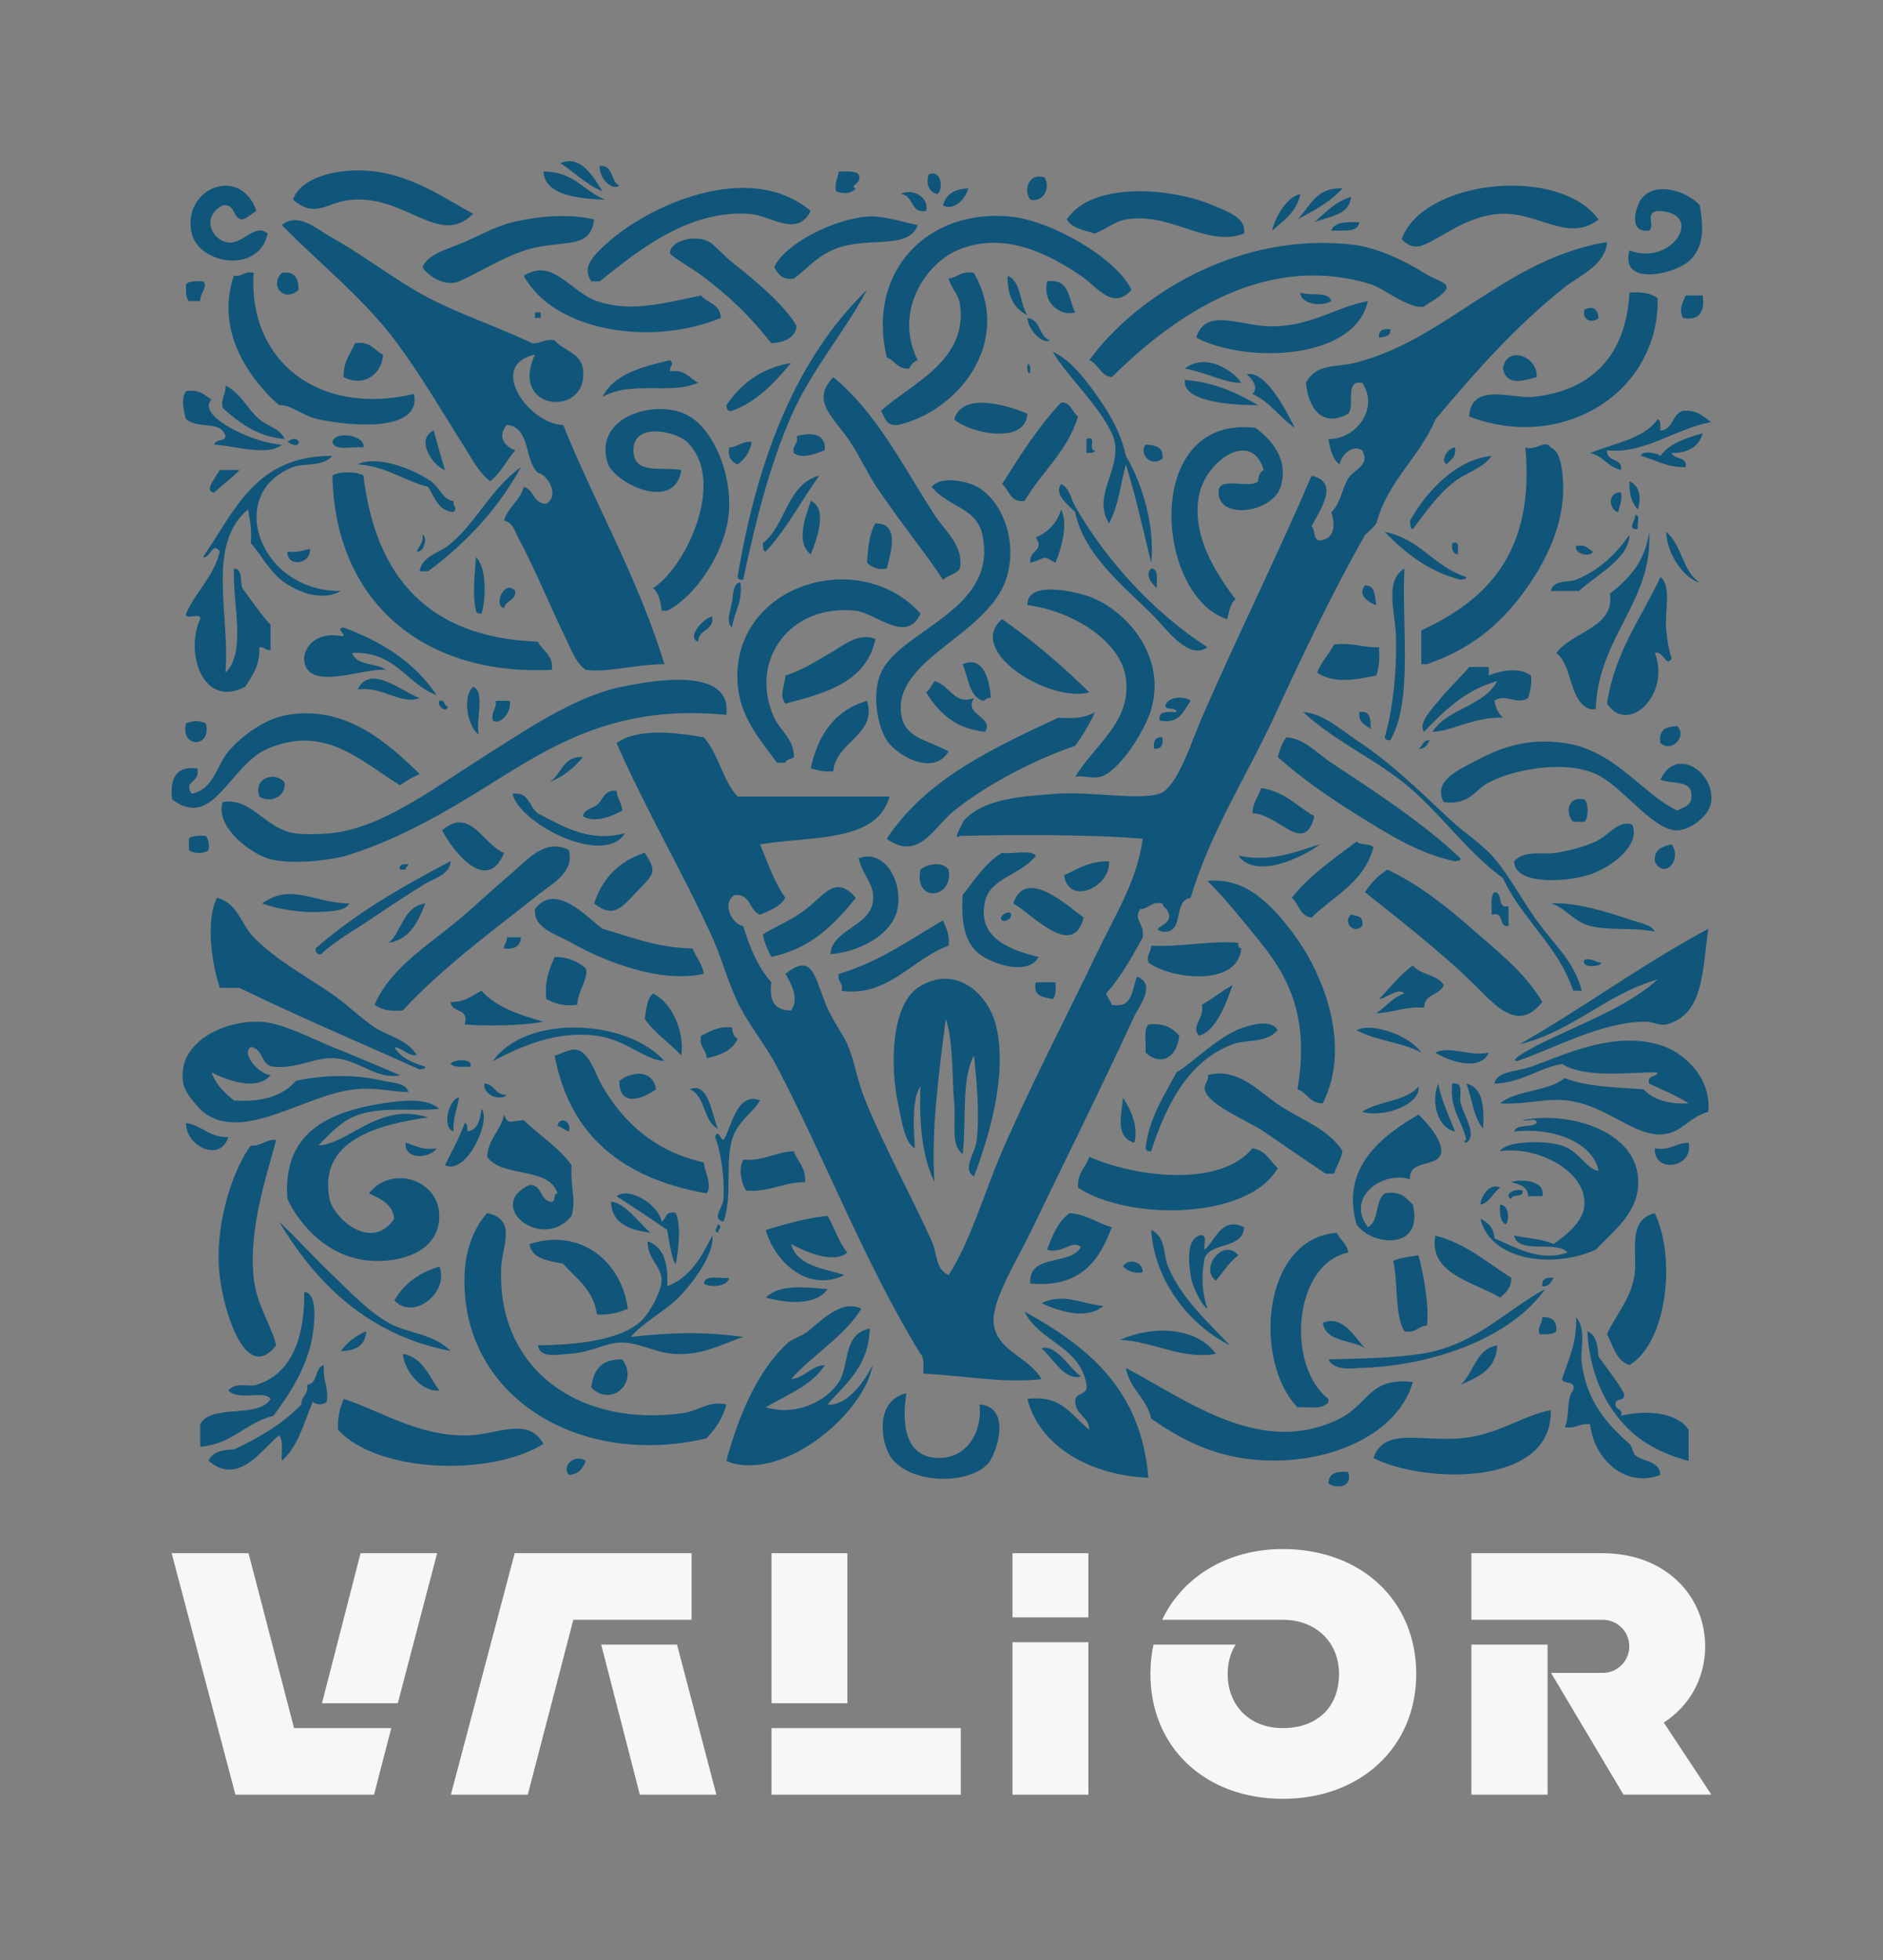
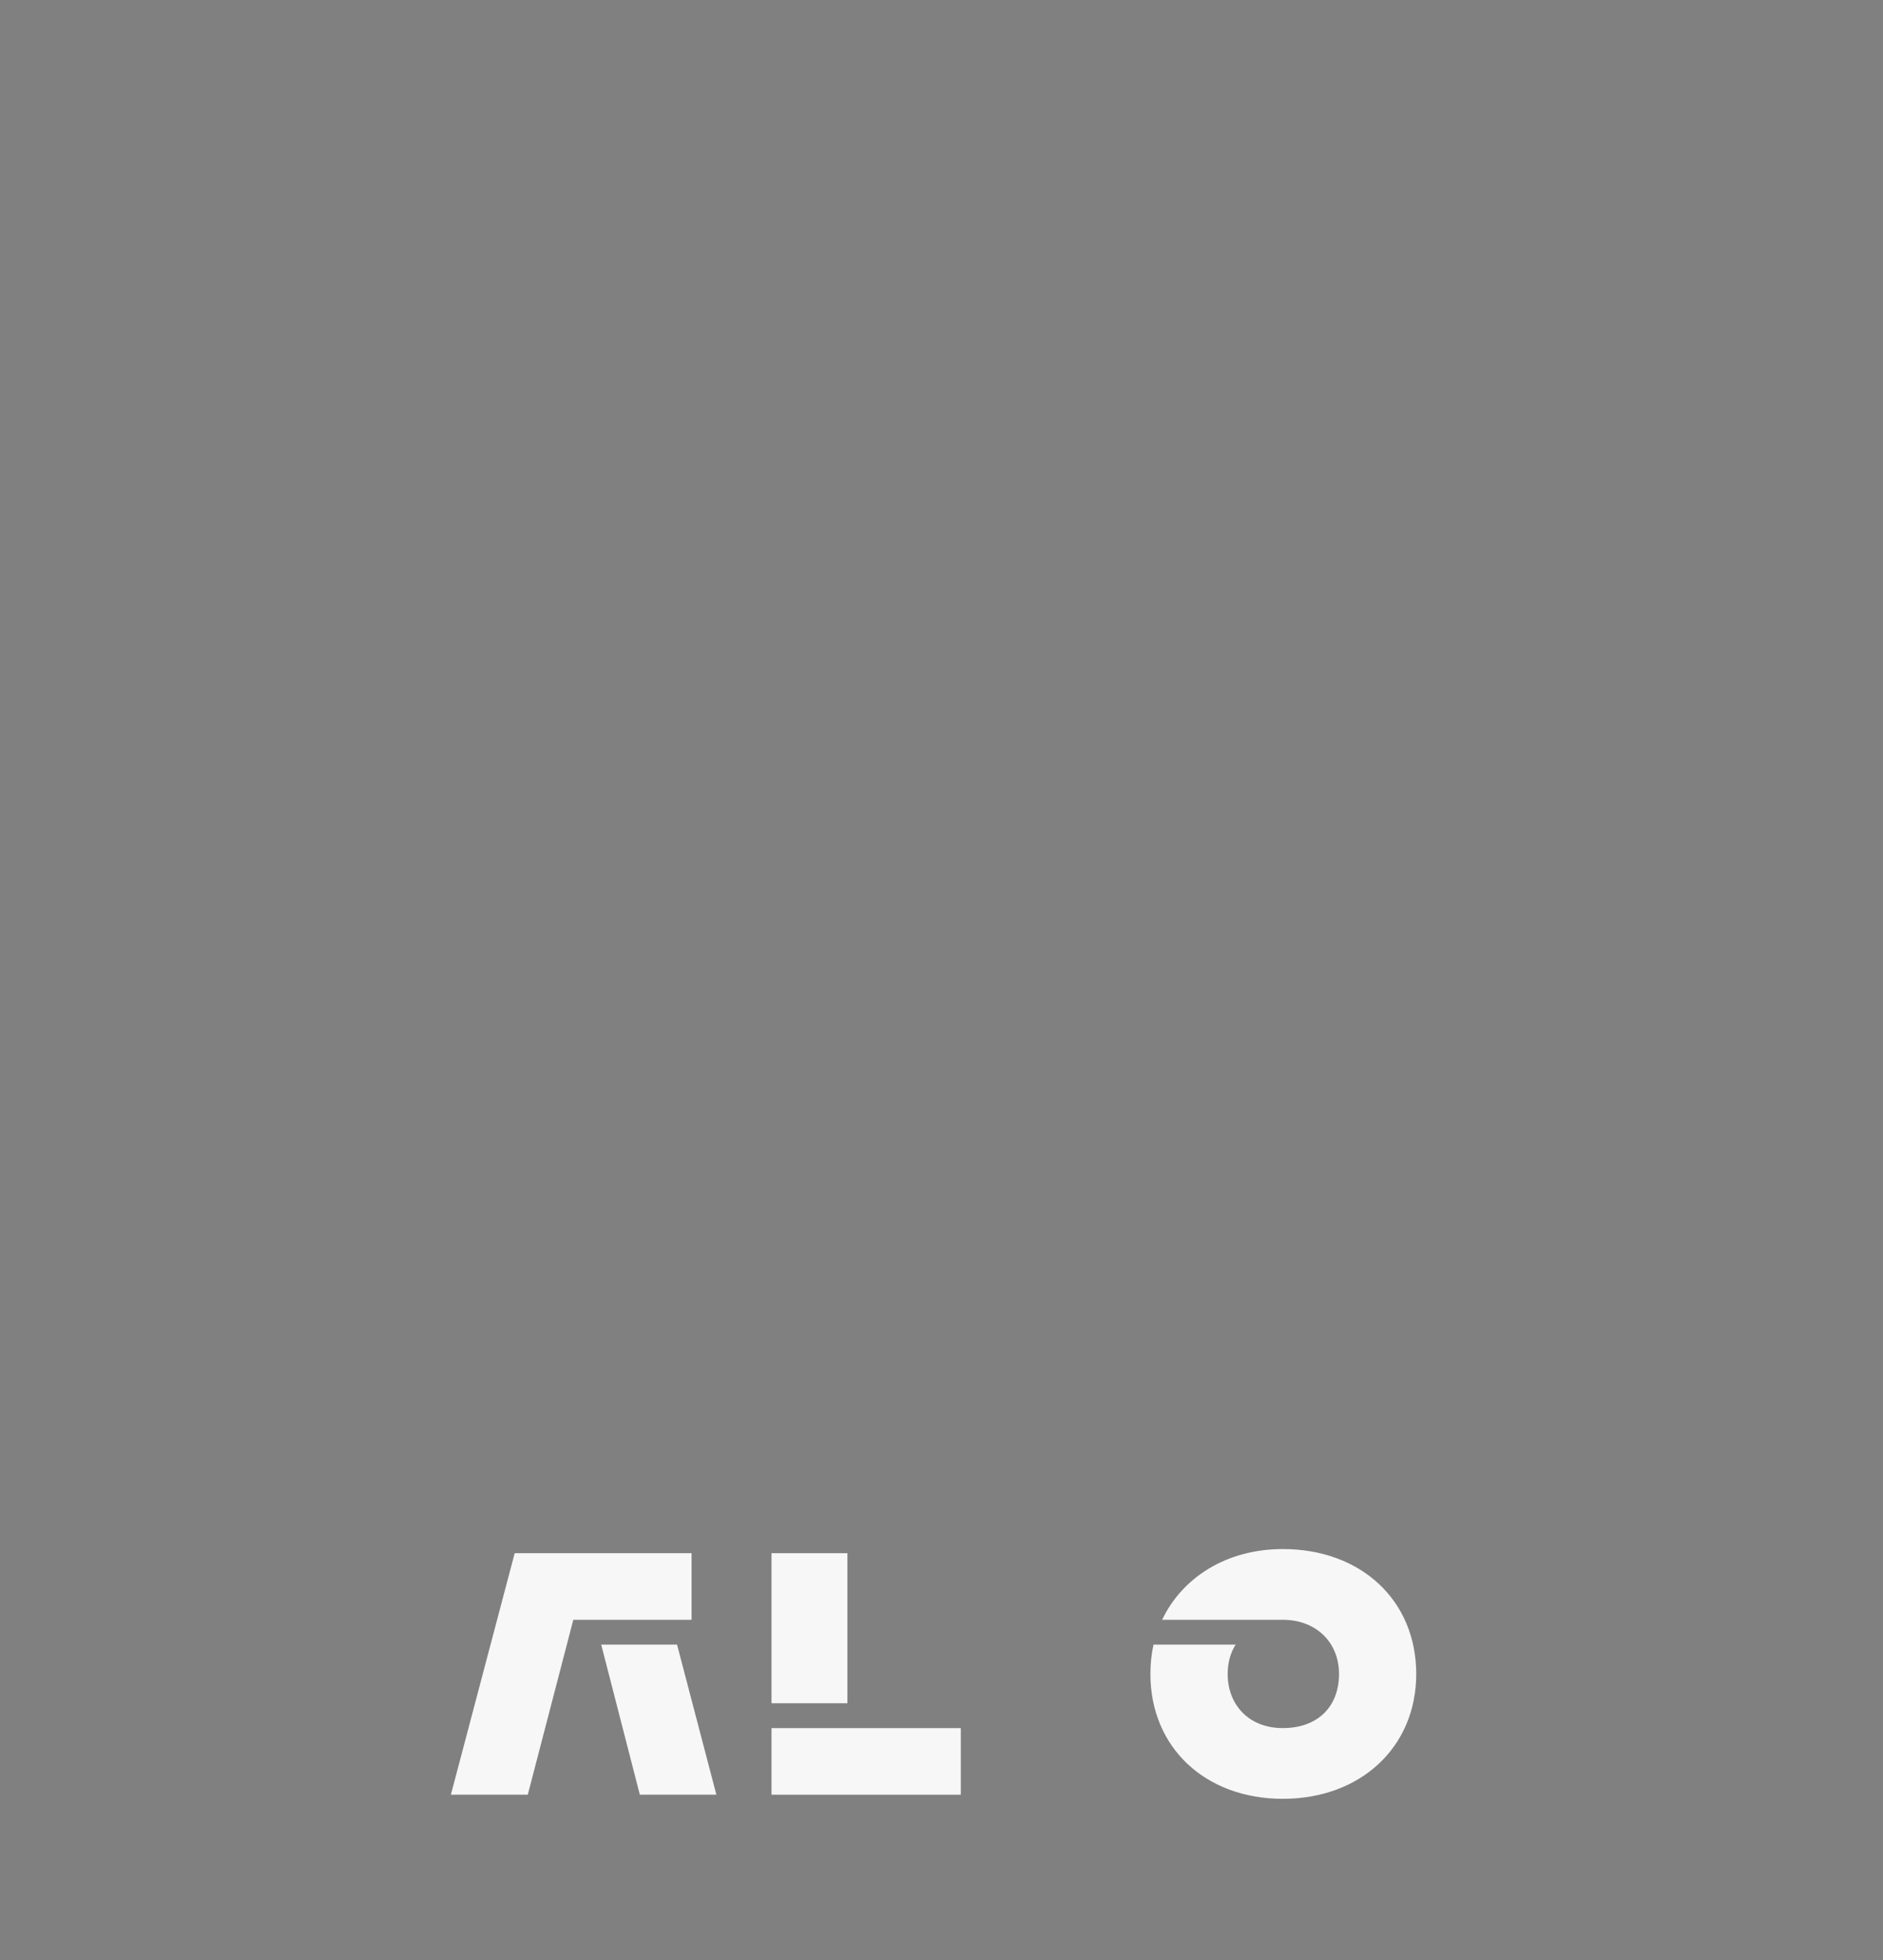
<svg xmlns="http://www.w3.org/2000/svg" version="1.1" x="0px" y="0px" viewBox="0 0 477 496.28" style="enable-background:new 0 0 477 496.28;" xml:space="preserve">
  <rect x="0" y="0" width="477" height="496.28" fill="#808080" stroke="none" />
  <style type="text/css">
	.st0{display:none;}
	.st1{display:inline;fill:#050606;}
	.st2{fill:none;stroke:#3AB7B8;stroke-miterlimit:10;}
	.st3{fill:#F8F7F7;}
	.st4{fill:none;stroke:#DD6028;stroke-miterlimit:10;}
	.st5{fill:#FFFFFF;}
	.st6{fill:#DD6028;}
	.st7{fill-rule:evenodd;clip-rule:evenodd;fill:#AEC746;}
	.st8{fill:#E84B31;}
	.st9{fill:#F7F7F7;}
	.st10{fill:none;stroke:#3364AC;stroke-miterlimit:10;}
	.st11{fill:#DF3128;}
	.st12{fill:#F7F7F6;}
	.st13{fill:#F7F7F6;stroke:#DF3128;stroke-width:5;stroke-miterlimit:10;}
	.st14{fill:#F7F6F6;stroke:#DF3128;stroke-width:5;stroke-miterlimit:10;}
	.st15{fill:#F5F5F5;stroke:#DF3128;stroke-width:5;stroke-miterlimit:10;}
	.st16{fill:#F5F4F4;stroke:#DF3128;stroke-width:5;stroke-miterlimit:10;}
	.st17{fill:#F4F3F4;stroke:#DF3128;stroke-width:5;stroke-miterlimit:10;}
	.st18{fill:#F3F2F2;stroke:#DF3128;stroke-width:5;stroke-miterlimit:10;}
	.st19{fill:#F2F2F2;stroke:#DF3128;stroke-width:5;stroke-miterlimit:10;}
	.st20{fill:#F2F0F1;stroke:#DF3128;stroke-width:5;stroke-miterlimit:10;}
	.st21{fill:#F1F0F0;stroke:#DF3128;stroke-width:5;stroke-miterlimit:10;}
	.st22{fill:#F0EFEF;stroke:#DF3128;stroke-width:5;stroke-miterlimit:10;}
	.st23{fill:#EEEEEE;stroke:#DF3128;stroke-width:5;stroke-miterlimit:10;}
	.st24{fill:#EEEDEE;stroke:#DF3128;stroke-width:5;stroke-miterlimit:10;}
	.st25{fill:#EDECED;stroke:#DF3128;stroke-width:5;stroke-miterlimit:10;}
	.st26{fill:#ECECEC;stroke:#DF3128;stroke-width:5;stroke-miterlimit:10;}
	.st27{fill:#EBEAEB;stroke:#DF3128;stroke-width:5;stroke-miterlimit:10;}
	.st28{fill:#EAE9EA;stroke:#DF3128;stroke-width:5;stroke-miterlimit:10;}
	.st29{fill:#EAE9E9;stroke:#DF3128;stroke-width:5;stroke-miterlimit:10;}
	.st30{fill:#E8E8E8;stroke:#DF3128;stroke-width:5;stroke-miterlimit:10;}
	.st31{fill:#E8E6E7;stroke:#DF3128;stroke-width:5;stroke-miterlimit:10;}
	.st32{fill:#E7E6E7;stroke:#DF3128;stroke-width:5;stroke-miterlimit:10;}
	.st33{fill:#E6E5E6;stroke:#DF3128;stroke-width:5;stroke-miterlimit:10;}
	.st34{fill:#E5E4E5;stroke:#DF3128;stroke-width:5;stroke-miterlimit:10;}
	.st35{fill:#E5E3E4;stroke:#DF3128;stroke-width:5;stroke-miterlimit:10;}
	.st36{fill:#E3E2E3;stroke:#DF3128;stroke-width:5;stroke-miterlimit:10;}
	.st37{fill:#E2E1E2;stroke:#DF3128;stroke-width:5;stroke-miterlimit:10;}
	.st38{fill:#E2E0E1;stroke:#DF3128;stroke-width:5;stroke-miterlimit:10;}
	.st39{fill:#E1E0E1;stroke:#DF3128;stroke-width:5;stroke-miterlimit:10;}
	.st40{fill:#E0DFE0;stroke:#DF3128;stroke-width:5;stroke-miterlimit:10;}
	.st41{fill:#DFDEDF;stroke:#DF3128;stroke-width:5;stroke-miterlimit:10;}
	.st42{fill:#DFDDDE;stroke:#DF3128;stroke-width:5;stroke-miterlimit:10;}
	.st43{fill:#DDDCDD;stroke:#DF3128;stroke-width:5;stroke-miterlimit:10;}
	.st44{fill:#DCDBDC;stroke:#DF3128;stroke-width:5;stroke-miterlimit:10;}
	.st45{fill:#DCDADB;stroke:#DF3128;stroke-width:5;stroke-miterlimit:10;}
	.st46{fill:#DBD9DA;stroke:#DF3128;stroke-width:5;stroke-miterlimit:10;}
	.st47{fill:#DAD9DA;stroke:#DF3128;stroke-width:5;stroke-miterlimit:10;}
	.st48{fill:#D9D7D9;stroke:#DF3128;stroke-width:5;stroke-miterlimit:10;}
	.st49{fill:#D8D6D8;stroke:#DF3128;stroke-width:5;stroke-miterlimit:10;}
	.st50{fill:#D7D6D7;stroke:#DF3128;stroke-width:5;stroke-miterlimit:10;}
	.st51{fill:#D6D5D6;stroke:#DF3128;stroke-width:5;stroke-miterlimit:10;}
	.st52{fill:#D6D4D5;stroke:#DF3128;stroke-width:5;stroke-miterlimit:10;}
	.st53{fill:#D5D3D5;stroke:#DF3128;stroke-width:5;stroke-miterlimit:10;}
	.st54{fill:#D4D2D4;stroke:#DF3128;stroke-width:5;stroke-miterlimit:10;}
	.st55{fill:#D4D2D3;stroke:#DF3128;stroke-width:5;stroke-miterlimit:10;}
	.st56{fill:#D2D0D2;stroke:#DF3128;stroke-width:5;stroke-miterlimit:10;}
	.st57{fill:#D2D0D1;stroke:#DF3128;stroke-width:5;stroke-miterlimit:10;}
	.st58{fill:#D1CFD1;stroke:#DF3128;stroke-width:5;stroke-miterlimit:10;}
	.st59{fill:#D0CED0;stroke:#DF3128;stroke-width:5;stroke-miterlimit:10;}
	.st60{fill:#CFCECF;stroke:#DF3128;stroke-width:5;stroke-miterlimit:10;}
	.st61{fill:#CFCCCE;stroke:#DF3128;stroke-width:5;stroke-miterlimit:10;}
	.st62{fill:#CDCCCD;stroke:#DF3128;stroke-width:5;stroke-miterlimit:10;}
	.st63{fill:#CCCBCC;stroke:#DF3128;stroke-width:5;stroke-miterlimit:10;}
	.st64{fill:#CCCACC;stroke:#DF3128;stroke-width:5;stroke-miterlimit:10;}
	.st65{fill:#CBC9CB;stroke:#DF3128;stroke-width:5;stroke-miterlimit:10;}
	.st66{fill:#CAC8CA;stroke:#DF3128;stroke-width:5;stroke-miterlimit:10;}
	.st67{fill:#C9C7C9;stroke:#DF3128;stroke-width:5;stroke-miterlimit:10;}
	.st68{fill:#C8C6C8;stroke:#DF3128;stroke-width:5;stroke-miterlimit:10;}
	.st69{fill:#C8C5C7;stroke:#DF3128;stroke-width:5;stroke-miterlimit:10;}
	.st70{fill:#C6C4C6;stroke:#DF3128;stroke-width:5;stroke-miterlimit:10;}
	.st71{fill:#C6C3C5;stroke:#DF3128;stroke-width:5;stroke-miterlimit:10;}
	.st72{fill:#C5C2C4;stroke:#DF3128;stroke-width:5;stroke-miterlimit:10;}
	.st73{fill:#C4C2C4;stroke:#DF3128;stroke-width:5;stroke-miterlimit:10;}
	.st74{fill:#C3C1C3;stroke:#DF3128;stroke-width:5;stroke-miterlimit:10;}
	.st75{fill:#C2C0C2;stroke:#DF3128;stroke-width:5;stroke-miterlimit:10;}
	.st76{fill:#C1BFC1;stroke:#DF3128;stroke-width:5;stroke-miterlimit:10;}
	.st77{fill:#C0BEC0;stroke:#DF3128;stroke-width:5;stroke-miterlimit:10;}
	.st78{fill:#BFBDBF;stroke:#DF3128;stroke-width:5;stroke-miterlimit:10;}
	.st79{fill:#BFBDBE;stroke:#DF3128;stroke-width:5;stroke-miterlimit:10;}
	.st80{fill:#BDBBBD;stroke:#DF3128;stroke-width:5;stroke-miterlimit:10;}
	.st81{fill:#BCBABC;stroke:#DF3128;stroke-width:5;stroke-miterlimit:10;}
	.st82{fill:#BBB9BB;stroke:#DF3128;stroke-width:5;stroke-miterlimit:10;}
	.st83{fill:#BBB8BA;stroke:#DF3128;stroke-width:5;stroke-miterlimit:10;}
	.st84{fill:#BAB8BA;stroke:#DF3128;stroke-width:5;stroke-miterlimit:10;}
	.st85{fill:#B9B7B9;stroke:#DF3128;stroke-width:5;stroke-miterlimit:10;}
	.st86{fill:#B8B6B8;stroke:#DF3128;stroke-width:5;stroke-miterlimit:10;}
	.st87{fill:#B7B5B7;stroke:#DF3128;stroke-width:5;stroke-miterlimit:10;}
	.st88{fill:#B7B4B7;stroke:#DF3128;stroke-width:5;stroke-miterlimit:10;}
	.st89{fill:#B6B3B6;stroke:#DF3128;stroke-width:5;stroke-miterlimit:10;}
	.st90{fill:#B5B2B5;stroke:#DF3128;stroke-width:5;stroke-miterlimit:10;}
	.st91{fill:#B3B1B4;stroke:#DF3128;stroke-width:5;stroke-miterlimit:10;}
	.st92{fill:#B4B1B3;stroke:#DF3128;stroke-width:5;stroke-miterlimit:10;}
	.st93{fill:#B2B0B2;stroke:#DF3128;stroke-width:5;stroke-miterlimit:10;}
	.st94{fill:#B2AFB1;stroke:#DF3128;stroke-width:5;stroke-miterlimit:10;}
	.st95{fill:#B1AEB1;stroke:#DF3128;stroke-width:5;stroke-miterlimit:10;}
	.st96{fill:#B0AEB0;stroke:#DF3128;stroke-width:5;stroke-miterlimit:10;}
	.st97{fill:#B0ADB0;stroke:#DF3128;stroke-width:5;stroke-miterlimit:10;}
	.st98{fill:#AEACAE;stroke:#DF3128;stroke-width:5;stroke-miterlimit:10;}
	.st99{fill:#AEABAE;stroke:#DF3128;stroke-width:5;stroke-miterlimit:10;}
	.st100{fill:#ADAAAD;stroke:#DF3128;stroke-width:5;stroke-miterlimit:10;}
	.st101{fill:#ACA9AC;stroke:#DF3128;stroke-width:5;stroke-miterlimit:10;}
	.st102{fill:#ABA9AB;stroke:#DF3128;stroke-width:5;stroke-miterlimit:10;}
	.st103{fill:#ABA8AB;stroke:#DF3128;stroke-width:5;stroke-miterlimit:10;}
	.st104{fill:#AAA7AA;stroke:#DF3128;stroke-width:5;stroke-miterlimit:10;}
	.st105{fill:#AAA7A9;stroke:#DF3128;stroke-width:5;stroke-miterlimit:10;}
	.st106{fill:#A8A6A8;stroke:#DF3128;stroke-width:5;stroke-miterlimit:10;}
	.st107{fill:#A8A5A8;stroke:#DF3128;stroke-width:5;stroke-miterlimit:10;}
	.st108{fill:#A7A4A7;stroke:#DF3128;stroke-width:5;stroke-miterlimit:10;}
	.st109{fill:#A7A4A6;stroke:#DF3128;stroke-width:5;stroke-miterlimit:10;}
	.st110{fill:#A6A3A6;stroke:#DF3128;stroke-width:5;stroke-miterlimit:10;}
	.st111{fill:#A5A2A5;stroke:#DF3128;stroke-width:5;stroke-miterlimit:10;}
	.st112{fill:#A4A1A4;stroke:#DF3128;stroke-width:5;stroke-miterlimit:10;}
	.st113{fill:#A3A1A3;stroke:#DF3128;stroke-width:5;stroke-miterlimit:10;}
	.st114{fill:#A3A0A3;stroke:#DF3128;stroke-width:5;stroke-miterlimit:10;}
	.st115{fill:#A29FA2;stroke:#DF3128;stroke-width:5;stroke-miterlimit:10;}
	.st116{fill:#A19EA1;stroke:#DF3128;stroke-width:5;stroke-miterlimit:10;}
	.st117{fill:#A09DA0;stroke:#DF3128;stroke-width:5;stroke-miterlimit:10;}
	.st118{fill:#9F9C9F;stroke:#DF3128;stroke-width:5;stroke-miterlimit:10;}
	.st119{fill:#9E9B9E;stroke:#DF3128;stroke-width:5;stroke-miterlimit:10;}
	.st120{fill:#9D9A9D;stroke:#DF3128;stroke-width:5;stroke-miterlimit:10;}
	.st121{fill:#9C999D;stroke:#DF3128;stroke-width:5;stroke-miterlimit:10;}
	.st122{fill:#9B989B;stroke:#DF3128;stroke-width:5;stroke-miterlimit:10;}
	.st123{fill:#9A979B;stroke:#DF3128;stroke-width:5;stroke-miterlimit:10;}
	.st124{fill:#9A979A;stroke:#DF3128;stroke-width:5;stroke-miterlimit:10;}
	.st125{fill:#999699;stroke:#DF3128;stroke-width:5;stroke-miterlimit:10;}
	.st126{fill:#989598;stroke:#DF3128;stroke-width:5;stroke-miterlimit:10;}
	.st127{fill:#979497;stroke:#DF3128;stroke-width:5;stroke-miterlimit:10;}
	.st128{fill:#979396;stroke:#DF3128;stroke-width:5;stroke-miterlimit:10;}
	.st129{fill:#959396;stroke:#DF3128;stroke-width:5;stroke-miterlimit:10;}
	.st130{fill:#959295;stroke:#DF3128;stroke-width:5;stroke-miterlimit:10;}
	.st131{fill:#949194;stroke:#DF3128;stroke-width:5;stroke-miterlimit:10;}
	.st132{fill:#949093;stroke:#DF3128;stroke-width:5;stroke-miterlimit:10;}
	.st133{fill:#939093;stroke:#DF3128;stroke-width:5;stroke-miterlimit:10;}
	.st134{fill:#928F92;stroke:#DF3128;stroke-width:5;stroke-miterlimit:10;}
	.st135{fill:#918E91;stroke:#DF3128;stroke-width:5;stroke-miterlimit:10;}
	.st136{fill:#918D91;stroke:#DF3128;stroke-width:5;stroke-miterlimit:10;}
	.st137{fill:#908D90;stroke:#DF3128;stroke-width:5;stroke-miterlimit:10;}
	.st138{fill:#8F8C90;stroke:#DF3128;stroke-width:5;stroke-miterlimit:10;}
	.st139{fill:#8F8B8F;stroke:#DF3128;stroke-width:5;stroke-miterlimit:10;}
	.st140{fill:#8E8B8E;stroke:#DF3128;stroke-width:5;stroke-miterlimit:10;}
	.st141{fill:#8E8A8D;stroke:#DF3128;stroke-width:5;stroke-miterlimit:10;}
	.st142{fill:#8C898D;stroke:#DF3128;stroke-width:5;stroke-miterlimit:10;}
	.st143{fill:#8C888C;stroke:#DF3128;stroke-width:5;stroke-miterlimit:10;}
	.st144{fill:#8B888B;stroke:#DF3128;stroke-width:5;stroke-miterlimit:10;}
	.st145{fill:#8B878B;stroke:#DF3128;stroke-width:5;stroke-miterlimit:10;}
	.st146{fill:#8A878B;stroke:#DF3128;stroke-width:5;stroke-miterlimit:10;}
	.st147{fill:#898689;stroke:#DF3128;stroke-width:5;stroke-miterlimit:10;}
	.st148{fill:#888589;stroke:#DF3128;stroke-width:5;stroke-miterlimit:10;}
	.st149{fill:#878488;stroke:#DF3128;stroke-width:5;stroke-miterlimit:10;}
	.st150{fill:#878487;stroke:#DF3128;stroke-width:5;stroke-miterlimit:10;}
	.st151{fill:#868387;stroke:#DF3128;stroke-width:5;stroke-miterlimit:10;}
	.st152{fill:#868386;stroke:#DF3128;stroke-width:5;stroke-miterlimit:10;}
	.st153{fill:#858185;stroke:#DF3128;stroke-width:5;stroke-miterlimit:10;}
	.st154{fill:#838084;stroke:#DF3128;stroke-width:5;stroke-miterlimit:10;}
	.st155{fill:#828083;stroke:#DF3128;stroke-width:5;stroke-miterlimit:10;}
	.st156{fill:#827F82;stroke:#DF3128;stroke-width:5;stroke-miterlimit:10;}
	.st157{fill:#817F82;stroke:#DF3128;stroke-width:5;stroke-miterlimit:10;}
	.st158{fill:#807E81;stroke:#DF3128;stroke-width:5;stroke-miterlimit:10;}
	.st159{fill:#807D80;stroke:#DF3128;stroke-width:5;stroke-miterlimit:10;}
	.st160{fill:#7F7C80;stroke:#DF3128;stroke-width:5;stroke-miterlimit:10;}
	.st161{fill:#7E7B7F;stroke:#DF3128;stroke-width:5;stroke-miterlimit:10;}
	.st162{fill:#7D7A7E;stroke:#DF3128;stroke-width:5;stroke-miterlimit:10;}
	.st163{fill:#7D7A7D;stroke:#DF3128;stroke-width:5;stroke-miterlimit:10;}
	.st164{fill:#7C797C;stroke:#DF3128;stroke-width:5;stroke-miterlimit:10;}
	.st165{fill:#7B787B;stroke:#DF3128;stroke-width:5;stroke-miterlimit:10;}
	.st166{fill:#7A777B;stroke:#DF3128;stroke-width:5;stroke-miterlimit:10;}
	.st167{fill:#79767A;stroke:#DF3128;stroke-width:5;stroke-miterlimit:10;}
	.st168{fill:#787679;stroke:#DF3128;stroke-width:5;stroke-miterlimit:10;}
	.st169{fill:#787579;stroke:#DF3128;stroke-width:5;stroke-miterlimit:10;}
	.st170{fill:#777478;stroke:#DF3128;stroke-width:5;stroke-miterlimit:10;}
	.st171{fill:#767377;stroke:#DF3128;stroke-width:5;stroke-miterlimit:10;}
	.st172{fill:#767376;stroke:#DF3128;stroke-width:5;stroke-miterlimit:10;}
	.st173{fill:#747275;stroke:#DF3128;stroke-width:5;stroke-miterlimit:10;}
	.st174{fill:#737074;stroke:#DF3128;stroke-width:5;stroke-miterlimit:10;}
	.st175{fill:#726F73;stroke:#DF3128;stroke-width:5;stroke-miterlimit:10;}
	.st176{fill:#726F72;stroke:#DF3128;stroke-width:5;stroke-miterlimit:10;}
	.st177{fill:#716E72;stroke:#DF3128;stroke-width:5;stroke-miterlimit:10;}
	.st178{fill:#706D71;stroke:#DF3128;stroke-width:5;stroke-miterlimit:10;}
	.st179{fill:#6F6C70;stroke:#DF3128;stroke-width:5;stroke-miterlimit:10;}
	.st180{fill:#6E6B6F;stroke:#DF3128;stroke-width:5;stroke-miterlimit:10;}
	.st181{fill:#6D6A6E;stroke:#DF3128;stroke-width:5;stroke-miterlimit:10;}
	.st182{fill:#6C6A6D;stroke:#DF3128;stroke-width:5;stroke-miterlimit:10;}
	.st183{fill:#6C696D;stroke:#DF3128;stroke-width:5;stroke-miterlimit:10;}
	.st184{fill:#6B686C;stroke:#DF3128;stroke-width:5;stroke-miterlimit:10;}
	.st185{fill:#6A676B;stroke:#DF3128;stroke-width:5;stroke-miterlimit:10;}
	.st186{fill:#6A676A;stroke:#DF3128;stroke-width:5;stroke-miterlimit:10;}
	.st187{fill:#69666A;stroke:#DF3128;stroke-width:5;stroke-miterlimit:10;}
	.st188{fill:#686569;stroke:#DF3128;stroke-width:5;stroke-miterlimit:10;}
	.st189{fill:#676468;stroke:#DF3128;stroke-width:5;stroke-miterlimit:10;}
	.st190{fill:#666367;stroke:#DF3128;stroke-width:5;stroke-miterlimit:10;}
	.st191{fill:#656266;stroke:#DF3128;stroke-width:5;stroke-miterlimit:10;}
	.st192{fill:#646266;stroke:#DF3128;stroke-width:5;stroke-miterlimit:10;}
	.st193{fill:#646165;stroke:#DF3128;stroke-width:5;stroke-miterlimit:10;}
	.st194{fill:#636164;stroke:#DF3128;stroke-width:5;stroke-miterlimit:10;}
	.st195{fill:#636064;stroke:#DF3128;stroke-width:5;stroke-miterlimit:10;}
	.st196{fill:#626063;stroke:#DF3128;stroke-width:5;stroke-miterlimit:10;}
	.st197{fill:#625F62;stroke:#DF3128;stroke-width:5;stroke-miterlimit:10;}
	.st198{fill:#615E62;stroke:#DF3128;stroke-width:5;stroke-miterlimit:10;}
	.st199{fill:#605D61;stroke:#DF3128;stroke-width:5;stroke-miterlimit:10;}
	.st200{fill:#5F5D60;stroke:#DF3128;stroke-width:5;stroke-miterlimit:10;}
	.st201{fill:#5F5C60;stroke:#DF3128;stroke-width:5;stroke-miterlimit:10;}
	.st202{fill:#5E5C60;stroke:#DF3128;stroke-width:5;stroke-miterlimit:10;}
	.st203{fill:#5E5B5F;stroke:#DF3128;stroke-width:5;stroke-miterlimit:10;}
	.st204{fill:#5D5B5F;stroke:#DF3128;stroke-width:5;stroke-miterlimit:10;}
	.st205{fill:#5D5A5D;stroke:#DF3128;stroke-width:5;stroke-miterlimit:10;}
	.st206{fill:#5C595D;stroke:#DF3128;stroke-width:5;stroke-miterlimit:10;}
	.st207{fill:#5B585C;stroke:#DF3128;stroke-width:5;stroke-miterlimit:10;}
	.st208{fill:#5A575B;stroke:#DF3128;stroke-width:5;stroke-miterlimit:10;}
	.st209{fill:#59565A;stroke:#DF3128;stroke-width:5;stroke-miterlimit:10;}
	.st210{fill:#585559;stroke:#DF3128;stroke-width:5;stroke-miterlimit:10;}
	.st211{fill:#575558;stroke:#DF3128;stroke-width:5;stroke-miterlimit:10;}
	.st212{fill:#575458;stroke:#DF3128;stroke-width:5;stroke-miterlimit:10;}
	.st213{fill:#565457;stroke:#DF3128;stroke-width:5;stroke-miterlimit:10;}
	.st214{fill:#565356;stroke:#DF3128;stroke-width:5;stroke-miterlimit:10;}
	.st215{fill:#555256;stroke:#DF3128;stroke-width:5;stroke-miterlimit:10;}
	.st216{fill:#545155;stroke:#DF3128;stroke-width:5;stroke-miterlimit:10;}
	.st217{fill:#535054;stroke:#DF3128;stroke-width:5;stroke-miterlimit:10;}
	.st218{fill:#524F53;stroke:#DF3128;stroke-width:5;stroke-miterlimit:10;}
	.st219{fill:#514E52;stroke:#DF3128;stroke-width:5;stroke-miterlimit:10;}
	.st220{fill:#504E52;stroke:#DF3128;stroke-width:5;stroke-miterlimit:10;}
	.st221{fill:#504D51;stroke:#DF3128;stroke-width:5;stroke-miterlimit:10;}
	.st222{fill:#4F4D51;stroke:#DF3128;stroke-width:5;stroke-miterlimit:10;}
	.st223{fill:#4F4C50;stroke:#DF3128;stroke-width:5;stroke-miterlimit:10;}
	.st224{fill:#4E4C4F;stroke:#DF3128;stroke-width:5;stroke-miterlimit:10;}
	.st225{fill:#4D4B4F;stroke:#DF3128;stroke-width:5;stroke-miterlimit:10;}
	.st226{fill:#4C4A4E;stroke:#DF3128;stroke-width:5;stroke-miterlimit:10;}
	.st227{fill:#4C4A4D;stroke:#DF3128;stroke-width:5;stroke-miterlimit:10;}
	.st228{fill:#4B494D;stroke:#DF3128;stroke-width:5;stroke-miterlimit:10;}
	.st229{fill:#4A484C;stroke:#DF3128;stroke-width:5;stroke-miterlimit:10;}
	.st230{fill:#4A474B;stroke:#DF3128;stroke-width:5;stroke-miterlimit:10;}
	.st231{fill:#49474B;stroke:#DF3128;stroke-width:5;stroke-miterlimit:10;}
	.st232{fill:#48464A;stroke:#DF3128;stroke-width:5;stroke-miterlimit:10;}
	.st233{fill:#474549;stroke:#DF3128;stroke-width:5;stroke-miterlimit:10;}
	.st234{fill:#464448;stroke:#DF3128;stroke-width:5;stroke-miterlimit:10;}
	.st235{fill:#454347;stroke:#DF3128;stroke-width:5;stroke-miterlimit:10;}
	.st236{fill:#444246;stroke:#DF3128;stroke-width:5;stroke-miterlimit:10;}
	.st237{fill:#434246;stroke:#DF3128;stroke-width:5;stroke-miterlimit:10;}
	.st238{fill:#434145;stroke:#DF3128;stroke-width:5;stroke-miterlimit:10;}
	.st239{fill:#424145;stroke:#DF3128;stroke-width:5;stroke-miterlimit:10;}
	.st240{fill:#424044;stroke:#DF3128;stroke-width:5;stroke-miterlimit:10;}
	.st241{fill:#414044;stroke:#DF3128;stroke-width:5;stroke-miterlimit:10;}
	.st242{fill:#413F43;stroke:#DF3128;stroke-width:5;stroke-miterlimit:10;}
	.st243{fill:#403E42;stroke:#DF3128;stroke-width:5;stroke-miterlimit:10;}
	.st244{fill:#3F3E41;stroke:#DF3128;stroke-width:5;stroke-miterlimit:10;}
	.st245{fill:#3E3D40;stroke:#DF3128;stroke-width:5;stroke-miterlimit:10;}
	.st246{fill:#3D3C40;stroke:#DF3128;stroke-width:5;stroke-miterlimit:10;}
	.st247{fill:#3C3B3F;stroke:#DF3128;stroke-width:5;stroke-miterlimit:10;}
	.st248{fill:#3B3A3E;stroke:#DF3128;stroke-width:5;stroke-miterlimit:10;}
	.st249{fill:#3B393D;stroke:#DF3128;stroke-width:5;stroke-miterlimit:10;}
	.st250{fill:#3A393C;stroke:#DF3128;stroke-width:5;stroke-miterlimit:10;}
	.st251{fill:#3A383C;stroke:#DF3128;stroke-width:5;stroke-miterlimit:10;}
	.st252{fill:#39383B;stroke:#DF3128;stroke-width:5;stroke-miterlimit:10;}
	.st253{fill:#38373B;stroke:#DF3128;stroke-width:5;stroke-miterlimit:10;}
	.st254{fill:#37363A;stroke:#DF3128;stroke-width:5;stroke-miterlimit:10;}
	.st255{fill:#373539;stroke:#DF3128;stroke-width:5;stroke-miterlimit:10;}
	.st256{fill:#363538;stroke:#DF3128;stroke-width:5;stroke-miterlimit:10;}
	.st257{fill:#363438;stroke:#DF3128;stroke-width:5;stroke-miterlimit:10;}
	.st258{fill:#353438;stroke:#DF3128;stroke-width:5;stroke-miterlimit:10;}
	.st259{fill:#353437;stroke:#DF3128;stroke-width:5;stroke-miterlimit:10;}
	.st260{fill:#343337;stroke:#DF3128;stroke-width:5;stroke-miterlimit:10;}
	.st261{fill:#343236;stroke:#DF3128;stroke-width:5;stroke-miterlimit:10;}
	.st262{fill:#333236;stroke:#DF3128;stroke-width:5;stroke-miterlimit:10;}
	.st263{fill:#333235;stroke:#DF3128;stroke-width:5;stroke-miterlimit:10;}
	.st264{fill:#323135;stroke:#DF3128;stroke-width:5;stroke-miterlimit:10;}
	.st265{fill:#313034;stroke:#DF3128;stroke-width:5;stroke-miterlimit:10;}
	.st266{fill:#302F33;stroke:#DF3128;stroke-width:5;stroke-miterlimit:10;}
	.st267{fill:#2F2F32;stroke:#DF3128;stroke-width:5;stroke-miterlimit:10;}
	.st268{fill:#2E2E32;stroke:#DF3128;stroke-width:5;stroke-miterlimit:10;}
	.st269{fill:#2F2E31;stroke:#DF3128;stroke-width:5;stroke-miterlimit:10;}
	.st270{fill:#2E2D31;stroke:#DF3128;stroke-width:5;stroke-miterlimit:10;}
	.st271{fill:#2D2C30;stroke:#DF3128;stroke-width:5;stroke-miterlimit:10;}
	.st272{fill:#2C2C2F;stroke:#DF3128;stroke-width:5;stroke-miterlimit:10;}
	.st273{fill:#2C2B2F;stroke:#DF3128;stroke-width:5;stroke-miterlimit:10;}
	.st274{fill:#2B2A2E;stroke:#DF3128;stroke-width:5;stroke-miterlimit:10;}
	.st275{fill:#2A2A2D;stroke:#DF3128;stroke-width:5;stroke-miterlimit:10;}
	.st276{fill:#29292C;stroke:#DF3128;stroke-width:5;stroke-miterlimit:10;}
	.st277{fill:#28282C;stroke:#DF3128;stroke-width:5;stroke-miterlimit:10;}
	.st278{fill:#28272B;stroke:#DF3128;stroke-width:5;stroke-miterlimit:10;}
	.st279{fill:#27272A;stroke:#DF3128;stroke-width:5;stroke-miterlimit:10;}
	.st280{fill:#262629;stroke:#DF3128;stroke-width:5;stroke-miterlimit:10;}
	.st281{fill:#262529;stroke:#DF3128;stroke-width:5;stroke-miterlimit:10;}
	.st282{fill:#252528;stroke:#DF3128;stroke-width:5;stroke-miterlimit:10;}
	.st283{fill:#252428;stroke:#DF3128;stroke-width:5;stroke-miterlimit:10;}
	.st284{fill:#242428;stroke:#DF3128;stroke-width:5;stroke-miterlimit:10;}
	.st285{fill:#232327;stroke:#DF3128;stroke-width:5;stroke-miterlimit:10;}
	.st286{fill:#232226;stroke:#DF3128;stroke-width:5;stroke-miterlimit:10;}
	.st287{fill:#222225;stroke:#DF3128;stroke-width:5;stroke-miterlimit:10;}
	.st288{fill:#212125;stroke:#DF3128;stroke-width:5;stroke-miterlimit:10;}
	.st289{fill:#212124;stroke:#DF3128;stroke-width:5;stroke-miterlimit:10;}
	.st290{fill:#202024;stroke:#DF3128;stroke-width:5;stroke-miterlimit:10;}
	.st291{fill:#202023;stroke:#DF3128;stroke-width:5;stroke-miterlimit:10;}
	.st292{fill:#1F1F22;stroke:#DF3128;stroke-width:5;stroke-miterlimit:10;}
	.st293{fill:#1E1F22;stroke:#DF3128;stroke-width:5;stroke-miterlimit:10;}
	.st294{fill:#1E1E21;stroke:#DF3128;stroke-width:5;stroke-miterlimit:10;}
	.st295{fill:#1D1D20;stroke:#DF3128;stroke-width:5;stroke-miterlimit:10;}
	.st296{fill:#1C1C20;stroke:#DF3128;stroke-width:5;stroke-miterlimit:10;}
	.st297{fill:#1C1C1F;stroke:#DF3128;stroke-width:5;stroke-miterlimit:10;}
	.st298{fill:#1B1C1F;stroke:#DF3128;stroke-width:5;stroke-miterlimit:10;}
	.st299{fill:#1B1B1E;stroke:#DF3128;stroke-width:5;stroke-miterlimit:10;}
	.st300{fill:#1A1A1D;stroke:#DF3128;stroke-width:5;stroke-miterlimit:10;}
	.st301{fill:#191A1D;stroke:#DF3128;stroke-width:5;stroke-miterlimit:10;}
	.st302{fill:#19191C;stroke:#DF3128;stroke-width:5;stroke-miterlimit:10;}
	.st303{fill:#18191C;stroke:#DF3128;stroke-width:5;stroke-miterlimit:10;}
	.st304{fill:#18181B;stroke:#DF3128;stroke-width:5;stroke-miterlimit:10;}
	.st305{fill:#17181A;stroke:#DF3128;stroke-width:5;stroke-miterlimit:10;}
	.st306{fill:#16171A;stroke:#DF3128;stroke-width:5;stroke-miterlimit:10;}
	.st307{fill:#161619;stroke:#DF3128;stroke-width:5;stroke-miterlimit:10;}
	.st308{fill:#151619;stroke:#DF3128;stroke-width:5;stroke-miterlimit:10;}
	.st309{fill:#151618;stroke:#DF3128;stroke-width:5;stroke-miterlimit:10;}
	.st310{fill:#151518;stroke:#DF3128;stroke-width:5;stroke-miterlimit:10;}
	.st311{fill:#141517;stroke:#DF3128;stroke-width:5;stroke-miterlimit:10;}
	.st312{fill:#141417;stroke:#DF3128;stroke-width:5;stroke-miterlimit:10;}
	.st313{fill:#131316;stroke:#DF3128;stroke-width:5;stroke-miterlimit:10;}
	.st314{fill:#121316;stroke:#DF3128;stroke-width:5;stroke-miterlimit:10;}
	.st315{fill:#121315;stroke:#DF3128;stroke-width:5;stroke-miterlimit:10;}
	.st316{fill:#111214;stroke:#DF3128;stroke-width:5;stroke-miterlimit:10;}
	.st317{fill:#101114;stroke:#DF3128;stroke-width:5;stroke-miterlimit:10;}
	.st318{fill:#101113;stroke:#DF3128;stroke-width:5;stroke-miterlimit:10;}
	.st319{fill:#0F1012;stroke:#DF3128;stroke-width:5;stroke-miterlimit:10;}
	.st320{fill:#0E0F11;stroke:#DF3128;stroke-width:5;stroke-miterlimit:10;}
	.st321{fill:#0E0E10;stroke:#DF3128;stroke-width:5;stroke-miterlimit:10;}
	.st322{fill:#0D0E0F;stroke:#DF3128;stroke-width:5;stroke-miterlimit:10;}
	.st323{fill:#0C0D0E;stroke:#DF3128;stroke-width:5;stroke-miterlimit:10;}
	.st324{fill:#0B0C0E;stroke:#DF3128;stroke-width:5;stroke-miterlimit:10;}
	.st325{fill:#0A0B0D;stroke:#DF3128;stroke-width:5;stroke-miterlimit:10;}
	.st326{fill:#0A0B0C;stroke:#DF3128;stroke-width:5;stroke-miterlimit:10;}
	.st327{fill:#090A0B;stroke:#DF3128;stroke-width:5;stroke-miterlimit:10;}
	.st328{fill:#08090A;stroke:#DF3128;stroke-width:5;stroke-miterlimit:10;}
	.st329{fill:#070809;stroke:#DF3128;stroke-width:5;stroke-miterlimit:10;}
	.st330{fill:#080809;stroke:#DF3128;stroke-width:5;stroke-miterlimit:10;}
	.st331{fill:#070708;stroke:#DF3128;stroke-width:5;stroke-miterlimit:10;}
	.st332{fill:#060808;stroke:#DF3128;stroke-width:5;stroke-miterlimit:10;}
	.st333{fill:#060707;stroke:#DF3128;stroke-width:5;stroke-miterlimit:10;}
	.st334{fill:#050606;stroke:#DF3128;stroke-width:5;stroke-miterlimit:10;}
	.st335{fill:#F7F7F6;stroke:#050606;stroke-width:5;stroke-miterlimit:10;}
	.st336{opacity:0.5;}
	.st337{fill:#D8D8D8;}
	.st338{fill:#00EE35;}
	.st339{fill:none;stroke:#00EE35;stroke-miterlimit:10;}
	.st340{fill:none;stroke:#F7F7F7;stroke-miterlimit:10;}
	.st341{fill:none;stroke:#FD5D78;stroke-miterlimit:10;}
	.st342{fill:none;stroke:#3FCFFB;stroke-miterlimit:10;}
	.st343{fill:none;stroke:#FCC400;stroke-width:2;stroke-linejoin:round;stroke-miterlimit:10;}
	.st344{fill:none;stroke:#FCC400;stroke-linejoin:round;stroke-miterlimit:10;}
	.st345{fill:none;stroke:#FCC400;stroke-width:2;stroke-miterlimit:10;}
	.st346{fill:none;stroke:#FCC400;stroke-miterlimit:10;}
	.st347{fill:none;stroke:#F0D545;stroke-miterlimit:10;}
	.st348{opacity:0.2;}
	.st349{fill:#F0D545;}
	.st350{opacity:0.4;}
	.st351{opacity:0.6;}
	.st352{opacity:0.8;}
	.st353{fill:#6DD1E9;}
	.st354{fill:#FFBA08;}
	.st355{fill:none;stroke:#FFBA08;stroke-miterlimit:10;}
	.st356{opacity:0.47;}
	.st357{fill:#FFEC00;}
	.st358{fill:#7C6D44;}
	.st359{fill-rule:evenodd;clip-rule:evenodd;fill:none;stroke:#C733EE;stroke-width:0.5;stroke-miterlimit:10;}
	.st360{fill-rule:evenodd;clip-rule:evenodd;fill:#10557A;}
</style>
  <g id="Calque_2" class="st0">
-     <rect class="st1" width="477" height="496.28" />
-   </g>
+     </g>
  <g id="Calque_1">
    <g>
-       <path class="st9" d="M43.48,393.27h19.48l11.53,44.28h24.63l-4.37,16.86H59.64L43.48,393.27z M91.34,393.27h19.39l-9.96,37.99    H81.56L91.34,393.27z" />
      <path class="st9" d="M130.38,393.27h44.81v16.86h-29.96l-11.53,44.28h-19.48L130.38,393.27z M152.3,416.42h19.21l9.96,37.99    h-19.39L152.3,416.42z" />
      <path class="st9" d="M195.44,393.27h19.22v37.99h-19.22V393.27z M195.44,437.56h47.95v16.86h-47.95V437.56z" />
-       <path class="st9" d="M256.49,393.27h19.22v16.25h-19.22V393.27z M256.49,415.81h19.22v38.61h-19.22V415.81z" />
      <path class="st9" d="M339.2,423.84c0-8.04-5.85-13.71-14.24-13.71h-30.57c5.07-10.66,16.25-17.91,30.57-17.91    c19.83,0,33.8,13.01,33.8,31.62c0,18.6-14.15,31.62-33.8,31.62c-19.65,0-33.54-13.01-33.54-31.62c0-2.62,0.26-5.07,0.79-7.42H313    c-1.31,2.1-2.01,4.63-2.01,7.42c0,7.69,5.24,13.71,13.97,13.71C333.7,437.56,339.2,432.23,339.2,423.84z" />
-       <path class="st9" d="M392.91,423.58h13.1c3.67,0,6.72-2.97,6.72-6.73c0-3.76-3.06-6.72-6.72-6.72h-33.28v-16.86h33.28    c15.63,0,25.94,10.57,25.94,23.58c0,7.95-3.84,15.02-10.48,19.3l12.05,18.25h-22.27L392.91,423.58z M372.73,416.42h19.3v37.99    h-19.3V416.42z" />
    </g>
    <g>
-       <path class="st360" d="M341.51,372.73c-2.89-0.28-4.97,0.26-4.99,2.85C338.38,377.08,342.83,376.61,341.51,372.73z M420.62,373.44    c-0.23-3.64-4.31-3.25-6.41-4.99c-0.48-0.4-0.76-2.27-1.43-2.85c-6.06-5.31-10.94-11.15-12.12-20.67    c-0.39-3.18,1.28-8.38-1.42-11.4c0.27,6.68-1.99,10.83-3.56,15.68c0.45,1.45,3.6,0.2,2.85,2.85c-1.85,1.95-0.82,6.78-2.14,9.27    c2.94,0.56,3.66-1.09,6.41-0.71C403.77,369.53,411.78,376.88,420.62,373.44z M225.33,368.45c4.38,7.31,19.76,7.8,24.95,2.14    c2.18-2.38,6.14-14.36-2.14-14.97c0.76,7.51-3.56,13.42-9.98,13.54c-8.81,0.17-9.83-8.38-8.55-16.39    C221.45,354.68,223.34,365.13,225.33,368.45z M259.55,332.1c3.7,7.7,14.09,8.72,15.68,18.53c0.49,2.87-3,1.75-2.85,4.28    c0.12,3.44,3.44,3.69,3.56,7.13c-4.97-4.09-6.99-8.83-15.68-7.84c2.77,11.27,14.9,19.3,30.65,19.96    C289.04,351.54,275.3,340.82,259.55,332.1z M392.83,357.05c-7.25,1.35-13.25,6.29-22.81,7.13c-10.09,0.88-19.43-2.88-22.09,4.99    C360.53,375.6,393.38,376.66,392.83,357.05z M148.36,369.88c-2.58-1.83-6.22,1.09-4.28,3.56    C146.57,373.31,147.67,371.8,148.36,369.88z M70.67,363.46c1.19,1.18,0.57,4.18,0.71,6.41c4.09-3.52,5.62-9.58,7.84-14.97    c0.94,0.91,2.63,0.91,3.56,0c0.54-3.87-1.13-5.52-0.71-9.27c-2.47,0.62-1.42,4.76-4.28,4.99c0.47,2.61-1.54,2.73-1.43,4.99    c-4.66,4.85-10.62,8.38-17.11,11.4c-3.07,0.02-5.48,0.69-6.41,2.85C60.45,376.42,66.35,366.87,70.67,363.46z M193.97,370.59    c12.33-2.5,25.38-15.26,27.08-24.95c-2.2,4.46-6.64,10.45-11.4,9.98c4.61-5.37,10.38-9.58,10.69-19.24    c-7.01,1.43-5,9.18-7.84,13.54c-3.22,4.93-10.72,8.69-18.53,6.41c5.36-3.19,11.66-5.45,14.97-10.69    c-3.77,0.27-4.91,3.17-8.55,3.56c5.59-6.29,13.21-10.54,17.82-17.82c-5.07-2.58-10.48,3.36-13.54,5.7    c-1.69,1.3-3.88,1.86-4.99,2.85c-7.92,7.08-12.75,19.09-15.68,29.94C186.86,371.29,190.85,371.22,193.97,370.59z M137.67,365.6    c-3.91-7.09-11.82-2.28-19.24-2.14c-12.35,0.24-21.79-6.12-31.36-9.27c-0.87,2.22-1.66,4.52-1.43,7.84    C95.55,372.88,124.03,374.03,137.67,365.6z M427.75,362.03c-2.7-4.35-10.58-5.14-17.1-3.56c0.52-1.94-1.42-1.43-1.43-2.85    c-0.21-1.87,2.77-0.56,2.14-2.85c-1.85-3.38-4.26-6.19-6.41-9.27c-0.21-2.88-0.62-5.56-2.85-6.41c0.62,11.38,5.02,19.9,11.4,25.66    c3.56,3.21,9.1,5.89,14.25,7.13C427.75,367.26,427.75,364.65,427.75,362.03z M291.62,359.18c6.34,4.46,13.71,8.53,22.81,9.98    c19,3.03,39.31-4.68,43.48-19.24c-11.14-1.23-11.06,5.52-18.53,9.27c-19.88,9.97-38.7-4.71-54.17-12.83    C286.18,351.79,290.45,353.94,291.62,359.18z M117.71,322.12c-1.55,31.32,28.97,49.75,61.29,42.05c2.15-2.36,4.1-4.92,4.99-8.55    c-4.08-1.07-7.2,1.62-10.69,2.14c-26.1,3.84-47.6-10.76-46.33-37.06c0.26-5.25,4.04-11.97-3.56-13.54    C119.94,310.87,117.98,316.74,117.71,322.12z M69.25,358.47c3.8-4.97,8.83-12.62,9.98-20.67c0.51-3.58,1.13-10.4-2.14-10.69    c0.07,11.67-3.22,20.81-12.12,23.52c-2.17,0.66-5.02-0.89-7.13,1.43c2.55,2.79,9.17-0.19,10.69,2.14    c-2.96,5.11-15.03,1.12-17.82,6.41c0,1.9,0,3.8,0,5.7C58.87,365.68,62.2,360.22,69.25,358.47z M335.81,355.62    c0.56-0.16,0.83-0.6,0.71-1.42c-10.73-8.19-9-34.12,4.99-37.06c-0.27-2.34-2.08-3.14-2.85-4.99c-19.02,1.4-21.27,32.44-9.98,44.19    C331.1,356.14,334.46,356.88,335.81,355.62z M157.63,344.22c-5.17-0.18-7.39,2.59-7.84,7.13    C154.91,356.47,161.97,349.93,157.63,344.22z M102.03,342.79c0.61,5.1,5.36,9.83,9.27,9.27    C108.62,348.56,107.26,343.74,102.03,342.79z M379.28,340.65c-5.5,0.91-5.87,6.96-9.27,9.98    C374.43,348.63,379.03,346.81,379.28,340.65z M304.45,181.72c-2.57,5.9-6.23,17.77-10.69,19.24c-5.25,1.73-17.31-0.56-25.66,0    c-10.13,0.68-19.3,1.39-24.23,7.13c0.95-1.11-3.09,5.31-0.71,3.56c11.21-0.27,32.11-0.47,46.33,0.71    c-1.51,10.88-7.1,19.52-11.4,28.51c-8.12,16.96-16.83,33.51-24.23,50.6c-4.49,10.36-8.12,23.09-13.54,31.36    c-3.38-1.39-2.86-5.41-4.28-8.55c-4.97-11.04-12.6-24.98-17.11-36.35c-1.85-4.65-2.51-9.48-4.28-13.54    c-1.14-2.61-3.95-6.16-5.7-10.69c-2.74-7.09-3.36-12.31-9.98-7.13c1.13,1.98,3.72,6.23,1.42,9.27c-4.12,0.08-5.63-2.45-4.99-7.13    c-3.37-3.76-5.48-8.77-7.13-14.25c-2.71-0.27-5.65-5.84-2.14-7.84c4.13-0.33,3.62,3.98,6.41,4.99c2.49-1.08,5.11-2.02,6.41-4.28    c-2.79-3.86-4.44-8.87-6.41-13.54c12.8-2.17,29.62-0.32,32.79-12.12c-12.83,0-25.66,0-38.49,0c-3.79-4.05-4.83-10.85-8.55-14.97    c-7.19-1.27-16.65-2.42-22.09,1.43c7.3,16.8,16.92,32.99,24.23,49.18c2.65,5.86,4.17,12.19,7.13,17.82    c2.69,5.11,6.56,9.78,9.27,14.97c12.51,24,22.23,49.72,36.35,72.7c0.98,0.92,0.71,3.1,0.71,4.99c11.68,0.65,20.09,2.46,29.94,1.42    c-3.12-5.68-11.42-7.06-12.12-14.25c-0.55-5.65,6.09-16.21,9.27-22.81c9.05-18.81,18.13-36.94,26.37-54.88    c1.09-2.36,5.72-8.03,0.71-9.98c-1.42,3.09-0.9,8.13-6.41,7.13c-0.37-1.05-1.05-1.8-1.43-2.85c3.67-4.17,6.51-9.17,9.27-14.25    c0.49-3.61-2.43-4.22-0.71-7.13c2.34-0.04,2.73-2.03,5.7-1.42c0.17,1.02,1.17,1.2,1.42,2.14c1.79,3.45-5.27,4.06-1.42,4.99    c5.83,0.61,2.46-7.99,7.13-8.55c4.94-16.69,14.39-31.11,21.38-46.33c7.11-15.47,14.47-30.83,22.81-45.61    c1.06-0.84,2.01-1.79,2.85-2.85c2.9-10.88,10.91-16.65,14.97-26.37c10.3-12.29,20.64-23.9,32.79-33.5    c3.59-2.84,10.26-5.5,10.69-11.4c-25.73,4.2-41.07,25.07-64.15,30.65c-4.62,1.11-9.55,0.06-12.12,4.99    c0.53,6.32,4.1,11.5,10.69,7.84c1.82-1.98-1.07-8.67,3.56-7.84c4.42,6.57-1.65,14.33-8.55,14.26c0.43,2.66,1.05,5.13,2.85,6.41    c0.38-2.57,3.39-5.18,5.7-3.56c2.09,3.94-2.1,4.71-3.56,7.13c-1.63,2.69-1.84,6.18-4.28,8.55c1.12,3.34,0.79,6.75-2.85,7.13    c-1.83-0.07-1.15-2.66-2.14-3.56c2-4.03,7.35-11.2,0-12.83C323.58,140.73,313.64,160.62,304.45,181.72z M263.82,341.37    c2.85,2.38,5.87,8.37,9.98,7.13C270.76,346.3,267.66,340.39,263.82,341.37z M345.07,346.35c18.61-0.64,37.87-7.89,46.33-19.96    c-9.93,5.34-17.78,14.32-31.36,16.39c-6.92,1.06-14.56,1.19-23.52,1.42C338.04,347.27,342.79,346.43,345.07,346.35z     M412.78,345.64c9.33-5.59,11.97-26.66,6.41-38.49c-6.58,1.7-4.71,8.85-4.99,14.25c-0.35,6.72-5,11.66-7.13,16.39    C408.67,340.73,409.36,344.55,412.78,345.64z M308.01,342.79c-4.83-6.65-15.54-7.37-24.23-3.56    C292.46,339.74,299.5,344.34,308.01,342.79z M55.71,323.55c1.13,8.9,6.62,26.89,14.25,17.1c-1.38-5.57-4.95-10.16-5.7-17.1    c-1.31-12.21,3.09-25.23,5.7-34.92c-2.83-0.22-3.58,1.65-6.41,1.43C59.76,294.82,53.92,309.46,55.71,323.55z M144.08,342.79    c5.44-0.27,9.04-2.66,12.83-2.85c4.6-0.23,8.82,2.47,13.54,2.85c7.07,0.57,11.95-2.24,17.82-4.28c-10.29-1.4-18.39-1.11-28.51,0    c3.09-3.53,8.5-6.57,11.4-9.27c3.75-3.49,9.94-11.62,9.27-16.39c-2.7,5.38-5.56,10.6-11.4,12.83c0.3-5.76-0.9-10.03-4.99-11.4    c0,4.74,3.61,6.25,3.56,9.98c-0.04,2.68-3.13,8.57-5.7,10.69c-6.08,5-18.33,5.59-25.66,5.7    C136.82,344.16,141.85,342.9,144.08,342.79z M98.47,334.95c-5.3-2.98-10.02-8.09-14.25-12.12c-4.65-4.41-9.02-9.29-13.54-13.54    c9.45,15.77,22.66,28.8,43.48,32.79C109.79,337.6,103.35,337.7,98.47,334.95z M92.77,337.09c-2.69,1.11-4.81,2.79-6.41,4.99    C90.13,342.05,92.56,340.68,92.77,337.09z M335.09,334.95c0.78,4.92,7.21,4.19,10.69,6.41    C343.14,338.67,340.26,332.81,335.09,334.95z M295.89,320.7c-1.31-3.1-0.42-7.46-4.28-9.27c0.83,12.71,9.39,23.86,19.96,29.22    C305.96,334.67,299.36,328.91,295.89,320.7z M394.25,337.09c0.16-2.54-1.02-3.73-3.56-3.56c0.02,1.68-1.23,2.1-0.71,4.28    C391.73,337.9,393.41,337.91,394.25,337.09z M361.46,335.66c0.63-4.77-0.77-12.77-2.14-17.82c-2.22,0.39-4.64,0.58-6.41,1.42    c1.33,5.55,0.29,13.49,2.85,17.82C358.74,337.69,359.13,335.7,361.46,335.66z M279.5,330.67c-5.89-0.56-9.95-3.39-15.68-0.71    C268.1,331.94,275.18,334.34,279.5,330.67z M159.05,331.39c-1.58-11.84-11.83-20.6-24.94-16.39c0.69,3.83,4.83,4.2,8.55,4.99    c3.32,3.81,7.72,6.54,8.55,12.83C154.53,333.05,156.83,332.26,159.05,331.39z M305.16,318.56c1.7-4.24,9.73-2.15,9.98-7.84    c-5.66-2.78-7.23,3.34-9.98,5.7c-0.32-1.35,0.97-4.3-1.42-3.56c-3.18,1.18-2.62,6.48-2.14,9.98c0.45,3.24,2.87,7.69,4.28,8.55    C304.52,327.24,304.22,323.43,305.16,318.56z M111.3,320.7c-5.14,1.52-8.94,4.36-11.4,8.55    C104.77,334.58,113.9,327.13,111.3,320.7z M209.65,326.4c-6.03-0.48-12.1-1.31-15.68,2.14    C199.47,330.07,206.64,330.59,209.65,326.4z M382.85,323.55c-6.15-3.83-11.31-8.65-19.24-10.69c-1.83,9.72,10,11.82,16.39,15.68    C381.44,327.37,382.84,326.15,382.85,323.55z M393.54,323.55c-1.86-0.2-3.07,0.26-2.85,2.14    C392.47,325.81,392.92,324.59,393.54,323.55z M184.71,323.55c-2.31,0.31-6.16-0.94-6.41,1.42    C179.8,326.12,184.39,325.79,184.71,323.55z M281.64,310.72c-3.75-1.01-6.28-3.23-10.69-3.56c-2.9,2.09-4.35,5.63-5.7,9.27    c3.8,1.15,6.38-2.61,8.55-0.71c-2.47,4.89-13.26,1.47-12.83,9.27C273.76,326.12,278.47,319.19,281.64,310.72z M313.71,317.85    c-3.79-4.59-9.96,3.27-5.7,6.41C309.88,322.1,311.34,319.51,313.71,317.85z M213.93,322.84c-5.4-1.73-12-2.26-13.54-7.84    c3.32,1.73,10.65,5.22,14.25,2.14c-2.15-2.6-3.24-6.26-4.99-9.27c-5.86,0.55-10.69,2.14-15.68,3.56    C196.04,318.98,204.35,327.53,213.93,322.84z M284.49,320.7c1.19,0.95,2.39,1.89,4.99,1.42    C289.55,319.31,285.52,318.52,284.49,320.7z M171.17,307.15c-2.66-0.76-2.3,1.5-3.56,2.14c-0.86-4.39-8.33-8.89-11.4-6.41    c4.31,2.82,8.64,5.62,12.83,8.55c0.36,2.75,1.42,8.53,2.14,8.55C171.84,316.66,172.64,310.33,171.17,307.15z M378.57,313.57    c-0.16-2.69-1.64-4.06-3.56-4.99c2.67,10.93,18.84,12.58,29.22,7.84c5.33-5.49,11.5-10.1,10.69-18.53    c-1.15-11.9-18.02-16.61-29.22-14.25c1.04,0.39,3.68-0.83,3.56,0.71c-1.32,1.29-5.11,0.12-5.7,2.14    c11.18-1.16,20.21,3.49,21.38,9.98c-3.12-0.49-4.96-5.05-9.27-6.41c-4.58-1.45-14.34-1.15-15.68,1.42    c8.88-1.42,21.79,4.67,21.38,13.54c-0.18,3.94-4.07,7.4-7.84,9.98c-2.74-1.3-6.62-1.46-9.98-2.14c1.07,4.86,10.81,1.07,13.54,4.28    C389.93,319.69,383.53,315.58,378.57,313.57z M97.04,279.36c-14.55,2.24-25.48,7.88-24.23,24.23    c3.06,6.52,10.55,15.38,22.09,15.68c8.6,0.22,16.43-3.39,16.39-11.4c-0.05-9.26-12.2-13.01-17.82-5.7    c2.89,1.38,5.95,2.6,6.41,6.41c-5.76,8.52-15.42-0.13-16.39-4.99c-3.04-15.12,12.9-18.94,24.95-20.67    c-12.51-3.97-19.83,6.62-27.8,7.13c2.27-2.28,5.15-5.56,8.55-7.13c6.61-3.05,14.55-1.39,22.09-2.14    C108.21,277.99,102.41,278.53,97.04,279.36z M343.65,310.01c3.49,5.31,17.1,6.98,14.25-4.99c-1.68-1.64-3.03-3.62-7.13-2.85    c-2.49,1.79-1.37,7.18-4.28,8.55c-5.81-7.75,4.09-14.35,10.69-12.12c-0.33-5.08,6.58-2.92,7.84-6.41c0.71-3.1-3.24-7.67-5.7-9.98    C350.16,287.59,339.45,295.59,343.65,310.01z M181.86,310.01c-0.1,0.84-1.27,1.62,0,2.14    C181.96,311.3,183.13,310.53,181.86,310.01z M154.77,304.3c0.26,5.68,4.79,7.09,9.98,7.84    C161.81,309.51,158.01,304.31,154.77,304.3z M144.8,307.87c1.19-4.44-0.4-7.42,0-12.83c-3.26-4.58-8.16-7.52-12.12-11.4    c-3.22,0.13-4.02,1.34-4.99-1.43c-0.82,4.17-4.01,5.97-4.28,10.69c3.64,5.39,15.7,2.36,17.82,9.27c-1.18,0.01-0.4,1.98-1.42,2.14    c-3.21-0.12-2.24-4.41-5.7-4.28C122.7,305.34,137.41,317.07,144.8,307.87z M380,305.02c-0.11,2.25-0.02,4.3,1.42,4.99    C382.54,308.8,382.19,305.05,380,305.02z M185.42,288.62c1.33-4.69,5.16-6.7,7.13-9.98c-6.13-2.5-7.54,7.94-9.27,9.98    c-0.73,0.08-1.44-3.07-2.14-0.71c1.52,3.68,2.43,10.62,2.14,15.68c-0.12,2.08-3.16,5.13,0,5.7    C185.58,302.88,183.66,294.83,185.42,288.62z M323.69,295.75c-2.04-1.76-3.06-4.54-6.41-4.99c-8.29,10.02-29.69,7.3-41.34,2.14    c-0.87,2.69-3.1,4.02-2.85,7.84C286.1,309.18,316.21,308.85,323.69,295.75z M380,300.74c-2.07-1.37-4.78,1.55-4.99,4.28    C377.5,304.42,378.15,301.99,380,300.74z M385.7,301.45c-2-0.73-4.96,1.11-2.85,2.14C383.04,302.12,386,303.42,385.7,301.45z     M382.85,299.32c2.02,0.59,4.18,1.04,4.28,3.56c1.19,0,2.38,0,3.56,0C391.63,298.59,384.59,298.55,382.85,299.32z M178.29,294.33    c-12.52-2.78-20.39-10.25-25.66-19.24c-1.6-2.73-2.51-6.35-4.99-8.55c-2.29-1.94-4.96,0.31-7.13,0.71    c3.81,20.66,17.69,31.25,38.49,34.92C180.54,300.11,178.49,296.88,178.29,294.33z M203.95,299.32c0.25-3.82-1.98-5.15-2.85-7.84    c-4.78,0.21-7.45,2.53-12.83,2.14c-1.28,2.55-0.48,5.79,0.71,7.84C195.15,301.92,198.24,299.31,203.95,299.32z M239.59,257.98    c1.97,5.68,1.58,15.67,2.14,21.38c0.47,4.78-1,10.69,2.14,12.83c1-8.26-0.43-18.96,2.85-24.95c0.66,6.01,1.48,14.65,0.71,21.38    c-0.41,3.57-3.82,7.33-0.71,9.27c3.43-9.02,8.57-25.08,5.7-37.77c-2.06-9.09-10.97-16.13-19.96-9.98    c-6.76,4.63-6.96,19.97-4.99,29.22c1.1,5.14,1.69,9.92,4.28,11.4c-0.18-3.46-0.96-12.53,1.42-15.68    c-0.39,9.66,0.52,18.01,3.56,24.23C235.81,286.71,237.81,271.78,239.59,257.98z M305.16,275.8c0.71,3.98,11.27,8.14,14.97,10.69    c6.58,4.54,11.58,7.94,15.68,10.69c0.71,0,1.43,0,2.14,0c0.62-1.99,1.71-3.52,2.14-5.7c-3.43-5.49-10.05-7.8-15.68-11.4    c-5.1-3.27-10.76-10.03-18.53-7.84C306.53,273.05,304.96,274.68,305.16,275.8z M121.99,280.78c-0.42,2.66-0.86,5.32-3.56,5.7    c-0.11-0.84,0.12-2.02-0.71-2.14c-1.36,3.87-3.29,7.17-4.99,10.69C118.24,297.66,124.48,283.63,121.99,280.78z M427.75,289.34    c-3.27,0.06-4.59,2.06-8.55,1.42C418.9,297.28,429.16,295.71,427.75,289.34z M110.59,290.76c-3.66,0.57-5.41-0.76-7.84-1.42    C102.37,293.97,109.15,293.21,110.59,290.76z M312.29,264.39c3.39-1.27,8.23-0.11,11.4-3.56c-1.74-2.75-6.1-1.47-8.55-0.71    c-6.24,1.92-12.5,8.68-17.11,11.4c-3.09,5.94-6.86,11.19-7.84,19.24c0.16,0.56,0.6,0.83,1.43,0.71    C295.51,279.3,301.3,268.52,312.29,264.39z M57.84,287.91c-4.89,0.14-6.58-2.92-10.69-3.56    C46.98,290.18,55.77,294.49,57.84,287.91z M370.02,279.36c-0.54-1.87,1.13-5.44-2.14-4.99c-0.72,6.66,2.56,9.32,3.56,14.25    c-0.4,0-0.81,0.58,0,0.71C374.28,287.5,371.01,282.82,370.02,279.36z M284.49,277.93c-0.35,4.3-2.16,9.92,2.85,11.4    C288.44,285.28,286.46,280.97,284.49,277.93z M397.1,278.65c10,1.23,16.82,9.23,24.23,8.55c4.76-0.44,6.4-4.24,11.4-5.7    c0.87-8.34-5.92-15.25-12.83-17.1c-12.14-3.27-24.54,3.11-32.07,5.7c-3.92,1.35-8.64,1.07-9.27,4.28    c7.1-0.27,10.87-3.86,17.11-4.99c6.31,3.86,17.81,1.95,24.23,2.14c-0.29,1.37-2.76,0.56-2.14,2.85c3.39,1.6,6.99,2.99,9.98,4.99    c-5.24,0.26-8.98-1-11.4-3.56c-7.09-0.51-14.58-0.63-19.96-2.85c-4.14,3.46-12.23,2.97-16.39,6.41    C387.05,279.76,391.36,277.94,397.1,278.65z M364.32,274.37c-1.95,4.74-0.06,11.33,4.28,12.12    C367.05,282.56,365.23,278.92,364.32,274.37z M141.23,285.06c1.05,0.37,1.8,1.05,2.85,1.43    C144.96,283.68,141.58,282.65,141.23,285.06z M116.29,277.93c-2.49,0.14-4.5,7.49-1.42,8.55    C114.73,283.03,115.8,280.77,116.29,277.93z M371.44,274.37c1.52,3.7,1.79,8.66,4.28,11.4    C375.95,280.32,375.72,275.32,371.44,274.37z M174.73,275.8c4.06,1.65,3.32,8.09,7.13,9.98    C180.22,282.17,179.59,273.8,174.73,275.8z M84.21,265.1c-5.74-2.3-12.87-6.26-18.53-6.41c-9.68-0.26-21.07,5.66-19.24,15.68    c0.51,2.83,4.6,6.81,4.99,7.13c9.95,8.05,25.91-4.4,38.49-5.7c5.06-0.53,8.93,0.6,13.54,0.71c-0.68-2.45-4.08-2.29-6.41-2.85    c-7.04-1.69-15.03-1.52-22.09,0c-3.18,3.71-8.3,5.48-15.68,4.99c-2.35-1.92-4.59-3.96-5.7-7.13c3.67,1.89,11.46,4.93,14.97,0.71    c-3.19-0.36-7.54-5.59-4.99-7.13c3.18,0.39,2.47,4.66,5.7,4.99c6.01,0.65,10.57-2.54,15.68-2.14c5.95,0.46,10.85,5.6,16.39,4.28    C96.36,270.11,90.38,267.57,84.21,265.1z M359.33,275.08c-3.06,3.83-10.13,3.65-14.26,6.41    C350.47,283.22,360.12,279.52,359.33,275.08z M335.09,279.36c7.56-15.01-0.27-33.62-7.84-43.48c-5.56-7.23-11.8-13.74-21.38-12.83    c4.65,4.59,9.01,10.1,13.54,15.68c7.61,9.37,12.23,19.78,9.27,37.06C331.18,276.62,331.73,279.4,335.09,279.36z M166.18,275.8    c-0.81-5-6-4.64-9.27-2.14C156.77,280.6,163.01,278.15,166.18,275.8z M122.7,274.37c-0.41,2.83,3.95,4.56,5.7,2.85    C125.41,277.37,125.41,274.51,122.7,274.37z M99.89,265.1c2.25,0.36,3.13,2.1,5.7,2.14c-2.26-4.02-7.19-4.83-10.69-7.13    c-3.47-2.28-6.52-5.39-9.98-7.84c-6.75-4.79-14.97-9.07-20.67-14.97c-3.16-3.27-4.11-8.71-9.27-9.98    c-3.05,5.87-1.18,17.33,0.71,22.81c1.66,0,3.33,0,4.99,0c14.83,7.26,30.41,13.78,45.62,20.67c0.55-0.16,1.41-0.02,1.42-0.71    C104.47,269.08,101.43,267.84,99.89,265.1z M114.15,269.38c0.92,0.98,3.1,0.71,4.99,0.71    C120.02,267.72,114.32,268.35,114.15,269.38z M377.15,266.53c-5.07,1.02-9.99-1.87-13.54,0    C366.84,268.58,374.83,271.55,377.15,266.53z M124.84,268.67c7.03-3.66,16.14-7.83,26.37-6.41c7.4,1.02,12.12,6.13,17.1,6.41    C158.9,258.02,133.36,256.66,124.84,268.67z M391.4,263.68c-1.98,0.96-9.6,4.8-7.13,4.99c9.29-3.06,21.37-10.04,32.79-9.98    c1.54,0.01,3.51,1.08,4.99,0.71c9.49-2.39,9.14-13.27,10.69-24.23c-16.69,8.96-31.43,19.88-47.75,29.22    c13.74-3.37,21.63-12.59,34.92-16.39C412.8,254.56,400.89,259.1,391.4,263.68z M298.74,262.25c-1.64-1.92-3.83-3.29-7.84-2.85    c-1.27,1.35-0.52,4.71-0.71,7.13C294.3,270.18,298.16,267.57,298.74,262.25z M186.85,262.97c-0.96-0.47-1.33-1.52-1.42-2.85    c-3.63-0.3-5.56,1.09-7.84,2.14c-0.6,2.98,1.39,3.37,1.43,5.7C182.47,267.14,185.63,266.02,186.85,262.97z M165.46,251.56    c-1.63,1.22-1.68,4.02-2.14,6.41c2.53,3.65,6.28,6.07,9.27,9.27C173.43,261.39,170.37,253.98,165.46,251.56z M343.65,260.83    c4.7,2.67,11.67,3.06,16.39,5.7C357.38,262.43,347.86,258.75,343.65,260.83z M312.29,249.42c-2.8,1.48-5.08,3.47-7.84,4.99    c0.82,3.23-2.94,5.56-0.71,7.84C309.06,260.8,311.81,250.06,312.29,249.42z M137.67,258.69c-6.13-1.71-12.02-3.66-15.68-7.84    c-2.37,1.19-4.18,2.95-7.84,2.85c0.17,2.92,4.86,1.32,3.56,5.7C122.45,259.79,132.13,259.8,137.67,258.69z M373.58,249.42    c5.42,5.42,11.11,11.96,17.1,4.28c-4.35-7.51-11.51-12.96-17.82-18.53c-6.31-5.56-13.47-11.25-21.38-14.97    c-2.37,1.43-4.2,3.41-5.7,5.7C353.19,231.83,365.64,241.48,373.58,249.42z M355.76,251.56c-3.08,0.96-4.66,3.42-7.13,4.99    c4.38-0.14,7.26-1.77,12.12-1.42c0.06-3.51,3.97-3.16,4.99-5.7c-1.54-2.74-6.01-2.54-7.84-4.99c-3.29,2.41-5.8,5.61-8.55,8.55    C351.26,252.72,354.3,249.92,355.76,251.56z M102.03,255.84c10.11-10.94,22.81-20.15,34.21-29.22c3.37-2.68,9.46-5.81,7.84-11.4    c-6.01-3.05-10.44,2.47-14.25,5.7c-4.12,3.49-8.42,7.45-12.12,10.69c-7.95,6.96-18.74,13.07-22.81,22.81    C96.52,255.65,98.89,256.13,102.03,255.84z M146.22,254.41c0.11-3.46,3.09-7.03,2.14-9.27c-1.91-1.65-4.32-2.81-7.84-2.85    c-1.31,2.96-2.61,5.94-2.14,10.69C140.47,253.99,142.64,254.91,146.22,254.41z M267.38,248.71c-1.66,0-3.33,0-4.99,0    c-0.83,3.68,1.99,3.71,4.28,4.28C267.49,252.15,267.48,250.47,267.38,248.71z M240.3,239.45c0.31-2.92-0.66-4.57-1.42-6.41    c-8.43,4.87-16.09,10.52-26.37,13.54c-0.52,2.18,1.23,2.1,0.71,4.28C224.94,252.55,231.15,242.67,240.3,239.45z M389.26,233.03    c-3.79-5.29-7.07-11.44-10.69-15.68c-3.15-3.69-7.72-6.54-11.4-9.98c-8.1-7.55-14.54-14-23.52-19.96    c-4.05-2.69-8.47-6.76-13.54-7.13c8.23,7.66,18.8,12.09,27.08,19.24c8.43,7.28,14.6,16.29,23.52,22.81    c4.9,10.54,13.9,16.99,17.82,28.51c0.71,0,1.42,0,2.14,0C398.82,243.44,393.79,239.36,389.26,233.03z M314.42,240.16    c-0.56-0.16-0.83-0.6-0.71-1.43c-6.14-0.68-15.66,1.18-22.09,0.71c0.02,1.68-1.23,2.1-0.71,4.28    C296.4,247.87,313.6,250.02,314.42,240.16z M144.8,238.73c7.77,4.39,22.14,10.38,33.5,7.84c-0.45-2.64-2-4.17-2.85-6.41    c-9.08-0.18-15.59-2.94-22.81-4.99c-4.1-2.98-11.9-11.91-17.11-4.99C135.13,235.1,140.7,236.42,144.8,238.73z M253.84,215.93    c-4.31,2.58-6.91,6.87-9.98,10.69c-0.36,5.98,0.13,11.81,4.28,14.97c3.43,2.62,12.35,5.52,14.97,0.71    c-6.76-1.65-15.89-4.64-13.54-14.25c1.42-5.79,9.29-6.64,12.83-11.4C260.94,215,256.48,216.38,253.84,215.93z M401.38,243.01    c-1,2.28,4.26,1.8,4.28,0.71C403.98,243.74,403.56,242.5,401.38,243.01z M216.78,227.33c-5.37-6.29-8.19-0.14-13.54,3.56    c-3.9,2.7-7.42,4.03-9.98,5.7c0.37,2.24,1.25,3.98,2.14,5.7C205.41,240.19,211.41,234.07,216.78,227.33z M227.47,229.47    c0.97-7.15-3.93-14.6-9.98-12.12c1.42,5.17,4.43,6.75,3.56,11.4c-1.07,5.72-10.34,6.86-10.69,12.83    C216.46,241.27,226.43,237.15,227.47,229.47z M93.48,233.03c4.88-3.31,9.57-6.39,14.25-9.27c2.22-1.36,6.31-2.33,6.41-5.7    c-12.34,6.43-24.22,13.32-34.21,22.09c0.08,0.87,0.21,1.69,1.43,1.42C85.16,238.03,89.55,235.69,93.48,233.03z M131.97,237.31    c-1.19,0-2.38,0-3.56,0c0.16,1.35-0.8,1.57-0.71,2.85C130.35,240.44,131.87,239.59,131.97,237.31z M107.73,228.76    c-5.62,0.8-5.84,6.99-9.27,9.98C103.94,237.79,105.9,233.34,107.73,228.76z M274.51,232.32c-3.91-2.84-14.77-12.96-17.82-3.56    C261.26,231.22,271.81,243.16,274.51,232.32z M413.49,233.03c-6.52-2.18-14.31-4.64-20.67-4.28c3.59,0.88,5.65,4.55,9.98,5.7    c4.64,1.23,10.77,0.31,16.39,1.42C418.32,234.15,415.56,233.72,413.49,233.03z M345.07,234.46c0.49-2.39-1.2-2.61-2.85-2.85    C340,233.57,343.11,236.68,345.07,234.46z M382.13,229.47c-3.06,0.69-1.25-3.5-3.56-3.56c-1.1,1.04-0.63,3.65-0.71,5.7    c3.44-1.06,1.48,3.27,4.28,2.85C382.13,232.79,382.13,231.13,382.13,229.47z M253.84,233.03c0.63,0.55,2.04-0.44,2.14-0.71    C256.99,229.63,252.44,231.81,253.84,233.03z M347.92,214.5c-0.91-0.99-3.36-0.44-4.28-1.42c-5.79,4.43-11.93,8.5-16.39,14.25    c1.82,1.51,1.99,4.67,4.99,4.99C337.89,226.8,345.63,223.38,347.92,214.5z M161.19,225.9c4.64-4.75,5.31-5.1,2.14-9.98    c-6.46,2.09-10.71,6.4-12.83,12.83C155.6,232.88,157.87,229.31,161.19,225.9z M81.36,230.89c2.32-0.15,6.16-0.17,7.13-2.14    c-9.18-0.14-14.72-5.29-22.09,0C70.12,230.15,76.22,231.22,81.36,230.89z M240.3,220.2c-1.46-2.14-5.46-1.52-7.13,0    C231.43,228.68,241.61,227.67,240.3,220.2z M280.93,218.06c-5.04-0.05-7.97,2.01-11.4,3.56    C270.87,229.58,281.49,224.42,280.93,218.06z M402.09,221.63c6.02-1.74,13.62-7.71,11.4-12.83c-3.49-1.29-5.93,2.74-9.27,4.28    c-2.71,1.25-6.54,2.3-9.98,2.85c-3.5,0.56-7.93-0.82-10.69,2.14C383.68,223.89,395.6,223.5,402.09,221.63z M127.69,215.93    c-5.33-2.02-8.55-11.85-15.68-5.7C114.74,215.62,123.43,226.52,127.69,215.93z M423.47,213.79c-2.31,0.54-4.52,1.18-4.28,4.28    C421.38,222.79,426.26,217.9,423.47,213.79z M103.46,218.78c-1.12,0.07-2.47-0.1-2.14,1.42c0.48,0,0.95,0,1.43,0    C102.74,219.49,103.32,219.35,103.46,218.78z M334.38,213.79c-6.33,1.96-12.6,4.58-20.67,2.85    C318.18,222.92,330.32,216.88,334.38,213.79z M337.23,193.12c-3.75-2.48-6.93-6.26-11.4-6.41c-1.02,1.36-1.66,3.09-2.14,4.99    c6.34,5.61,13.34,10.45,20.67,14.97c7.09,4.37,14.95,9.5,24.23,11.4c0.55-0.16,1.41-0.02,1.42-0.71    C360.42,208.28,347.94,200.2,337.23,193.12z M67.82,217.35c6.13,1.91,17.07,0.19,19.96-0.71c10.92-3.4,20.96-8.64,31.36-14.97    C137.06,190.77,153.45,178,184,181c1.57-12.79-20.16-8.37-26.37-7.13c-12,2.4-24.49,11.02-36.35,18.53    c-12.01,7.6-24.37,17.03-37.06,18.53c-2,0.24-7.37,0.5-9.98,0c-7.26-1.39-10.73-9.12-17.82-7.84    C54.41,209.34,63.41,215.98,67.82,217.35z M52.85,215.21c0.23-1.65-0.11-2.74-0.71-3.56c-1.76-0.09-3.43-0.11-4.28,0.71    c0,0.95,0,1.9,0,2.85C48.82,216.23,51.9,216.23,52.85,215.21z M241.73,205.24c8.51-6.78,20.65-13.04,30.65-16.39    c1.87-2.64,3.6-5.42,4.99-8.55c-2.16,1.4-5.41,1.71-9.27,1.43c-16.91,7.8-33.67,15.75-43.48,30.65    C232.8,218.21,236.49,209.41,241.73,205.24z M158.34,210.94c-9.32,2.57-16.11-2-22.09-4.99c-2.22-1.58-2.09-5.51-6.41-4.99    C131.38,208.39,152.99,219.67,158.34,210.94z M332.96,206.66c-4.43-2.46-7.48-6.3-13.54-7.13c-0.57,2.28-2.11,3.6-2.14,6.41    C323.89,206.01,330.41,216.87,332.96,206.66z M377.15,198.11c6.14-3.2,18.94-5.79,27.08-2.14c6.51,2.92,13.92,13.56,19.96,14.26    c3.36,0.39,8.77-3.38,9.27-7.13c1.01-7.64-8.93-14.25-12.83-5.7c2.78,1.26,8.19-0.11,7.84,4.28c0.05,2.43-2.1,2.65-3.56,3.56    c-8.65-3.98-15.78-15.29-28.51-17.1c-10.53-1.5-17.27,1.68-23.52,4.99c-3.78,2-9.95,4.82-7.13,9.98    C372.42,203.89,373.47,200.02,377.15,198.11z M401.38,202.38c-4.57-0.79-4.82,3.67-2.85,5.7c0.95,0,1.9,0,2.85,0    C402.43,207.05,402.43,203.42,401.38,202.38z M157.63,205.24c-0.12-2.02-1.31-2.97-1.43-4.99c-2.68-0.31-3.25,1.51-4.28,2.85    c-1.01,1.61-3.83,1.4-4.28,3.56C150.82,208.55,155.37,206.54,157.63,205.24z M67.82,189.56c14.46-6.17,23.46,3.05,33.5,9.27    c1.51-1.1,3.18-2.05,4.99-2.85c-8.15-7.95-18.73-17.43-33.5-14.97c-5.77,0.96-11.74,5.45-14.97,9.27    c-2.93,3.47-3.72,9.63-9.27,10.69c-2.27-3.47,2.21-2.52,1.43-6.41c-5.41-0.66-6.99,2.51-6.41,7.84    C54.08,210.4,58.07,193.72,67.82,189.56z M72.1,198.11c-2.11-2.7-7.95-1.57-6.41,3.56C68.41,203.52,72.54,201.69,72.1,198.11z     M147.65,191.69c-5.28-0.29-5.35,4.63-8.55,6.41C142.62,196.65,145.46,194.49,147.65,191.69z M278.79,196.68    c4.4-1.12,11.12-11.21,12.83-17.11c3.92-13.5-6.33-25.1-15.68-28.51c-3.17-1.16-15.87-4.32-15.68,2.14    c11.57,1.51,23.7,9.19,24.95,18.53c1.48,11.09-7.95,16.82-12.83,24.95C274.35,196.26,276.58,197.24,278.79,196.68z M211.08,195.26    c0.75-7.62,11.2-9.16,8.55-17.82c-8.1,2.35-12.38,8.53-14.26,17.11C207.08,194.98,208.63,195.57,211.08,195.26z M248.85,135.39    c4.19,19.2-20.82,24.01-25.66,34.92c-2.48,5.59-0.81,13.6,1.42,17.11c2.41,3.79,11.85,9.31,15.68,2.85    c-5.58-3.14-11.87-3.29-12.12-10.69c-0.44-13.44,23.38-19.41,27.08-34.21c2.62-10.44-2.7-20.53-9.27-22.81    c-2.51-0.87-7.64-1.93-9.98,0.71C240.4,128.59,247.33,128.41,248.85,135.39z M186.85,173.16c0.59,8.39,5.56,13.91,9.98,19.96    c0.71,0,1.43,0,2.14,0c0.19-1,1.56-0.81,2.14-1.42c0.07-4.51-3.53-6.77-4.99-9.98c-6.61-14.57,4.15-28.97,20.67-27.08    c5.03,0.57,12.91,8.54,16.39,0.71C217.53,138.02,185.1,148.2,186.85,173.16z M362.18,187.42c-1.79-0.12-1.73,1.6-2.85,2.14    C361.11,189.68,361.56,188.46,362.18,187.42z M294.47,186.7c-1.88-0.21-2.34,0.99-2.14,2.85    C294.21,189.77,294.67,188.57,294.47,186.7z M424.9,183.85c-2.79,0.06-4.83,0.87-4.28,4.28    C423.38,190.66,427.43,186.62,424.9,183.85z M52.14,183.14c-2.02-0.74-2.97-0.74-4.99,0C45.51,189.48,53.79,189.48,52.14,183.14z     M355.76,143.94c-5.11,3.27-2.35,10.68-2.14,17.1c0.32,9.57-1.05,19.74-2.85,25.66c0.16,0.56,0.6,0.83,1.43,0.71    C357.96,177.49,355.03,158.89,355.76,143.94z M380.71,181.72c-1.14-1-1.82-2.46-2.14-4.28c2.54-2.01,5.9,1.19,8.55-0.71    c0.43-1.71,1.02-3.25,0.71-5.7c-2.9-2.14-7.56-1.33-10.69,0c0-0.71,0-1.42,0-2.14c-1.66,0-3.33,0-4.99,0    c-1.76,2.28-4.76,4.93-7.13,7.84c-2.11,2.59-5.94,6.45-4.28,8.55c5.15-5.31,10.36-10.55,18.53-12.83    c-3.31,6.43-12.63,6.85-16.39,12.83C367.31,185.32,373.65,181.39,380.71,181.72z M119.85,173.88c-2.95,2.76-1.18,10.46,1.43,12.12    C120.44,182.31,123.02,175.22,119.85,173.88z M248.85,177.44c0.91-0.04,0.99-0.91,2.14-0.71c-0.3-4.81-2-10.81-7.13-8.55    C245.28,171.51,245.45,176.1,248.85,177.44z M236.74,172.45c-0.71,0.95-1.17,2.15-2.14,2.85c3.19,5.13,7.37,9.26,14.97,9.98    c2.27-3.93-5.59-4.15-2.85-8.55C241.82,178.67,240.65,173.54,236.74,172.45z M344.36,180.29c-0.31,2.68,1.51,3.25,2.85,4.28    C347.23,182.18,347.21,179.81,344.36,180.29z M129.12,177.44c-1.19,0-2.38,0-3.56,0c0.35,2.25-1.28,2.52-0.71,4.99    C126.42,183.73,129.67,180.64,129.12,177.44z M301.6,177.44c-1.76-1.4-6.23-0.95-6.41,1.43c0.44,0.99,2.74,0.11,2.85,1.42    c-2.17-0.03-4.69-0.41-4.28,2.14C299,183.39,299.79,179.91,301.6,177.44z M407.08,178.15c5.39,8.15,16.21-2.41,12.12-12.83    c2.21-0.71,2.77,3.79,4.28,1.43c-0.68-1.87-1.23-4.85-1.43-7.84c-0.3-4.48,1.4-10.52-1.42-12.83    C415.82,156.48,409.09,164.96,407.08,178.15z M417.77,134.68c-1,7.56-5.2,11.91-9.98,15.68c1.47,8.46-9.62,9.62-13.54,14.97    c4.26,3.35,3.05,12.16,8.55,14.25c0.48,0,0.95,0,1.42,0C404.83,161.17,418.79,152.32,417.77,134.68z M111.3,177.44    c-0.62,1.47,1.85,3.2,2.14,1.43C112.31,178.8,112.88,177.05,111.3,177.44z M221.77,161.76c-4.47-1.66-8.07,1.69-11.4,3.56    c-3.68,2.07-7.15,4.45-11.4,5.7c-0.12,2.27-1.67,5.25,0,7.13C209.36,175.48,219.54,172.59,221.77,161.76z M90.63,174.59    c6.42-0.94,10.71,4.01,15.68,2.14C102.27,175.48,93.71,167.82,90.63,174.59z M275.94,175.3c-6.82-6.72-14.13-12.96-22.09-18.53    C244.42,164.81,265.96,178.09,275.94,175.3z M87.07,158.91c-2.52,0.08,1.51,2.36-0.71,2.14c-6.87-1.2-9.7,3.44-9.27,6.41    c1.11,7.69,14.95,1.6,20.67,2.14c-2.43-1.84-7.56-0.99-8.55-4.28c11.14-0.45,13.59,7.79,21.38,10.69    C105.2,167.85,96.96,162.55,87.07,158.91z M62.12,173.88c1.75-2.76,3.77-5.25,3.56-9.98c1.35-0.16,1.57,0.8,2.85,0.71    c0-2.14,0-4.28,0-6.41c-2.61-2.86-4.81-6.12-7.13-9.27c-0.62-1.76,0.18-4.93-2.14-4.99c-0.42,8.65,3.27,21.22-2.14,26.37    c1.16-14.9-4.93-32.37,5.7-41.34c0.48,2.6,0.99,5.18,0.71,8.55c2.36,2.53,4.91,7.5,8.55,9.98c3.73,2.54,9.63,4.83,14.25,2.14    c-20.59,0.25-29.48-24.72-12.12-31.36c2.97-1.14,7.33,0.08,9.98-2.85c-19.59-0.1-24.81,14.15-32.79,25.66    c1.86,0.37,2.43-4.14,4.28-1.43c-1.61,6.47-6.05,10.11-8.55,15.68c-0.32,1.98,3.88-0.56,3.56,1.43    C46.8,165.27,51.39,179.53,62.12,173.88z M348.64,171.02c0.74-1.87,0.85-4.37,0.71-7.13c-4.16,0.12-6.83-1.25-11.4-0.71    c-1.28,2.52-3.26,4.34-4.28,7.13C337.86,173.19,343.4,172.12,348.64,171.02z M131.25,136.1c4.4,8.16,8.37,17.97,12.12,25.66    c1.38,2.84,2.53,6.08,4.99,7.84c5.1,0.81,13.25-1.47,19.96-1.43c-6.76-21.98-17.39-40.1-25.66-60.58    c-8.41-0.04-19.54-15.08-7.13-17.82c-6.8,14.58,13.86,16.07,12.12,3.56c-0.56-4.04-5.05-4.6-7.13-7.13    c-2.69-0.55-3.41,0.87-5.7,0.71c-11-5.19-20.91-8.14-29.93-13.54c-7.65-4.58-13.95-9.4-21.38-13.54    c-3.19-1.78-7.95-6.23-12.12-2.85c9.72,9.96,20.75,18.47,29.22,29.93c6.25,8.45,11.83,18.07,17.11,26.37    c1.94,3.05,3.55,6.31,6.41,8.55c2.77-1.98,4.16-5.34,6.41-7.84c-2.86-0.96-4.6-3.58-2.14-6.41c6.05,0.6,4.37,8.94,7.84,12.12    c2.54,0.44,5.63,5.86,2.14,7.84c-3.38,0.05-3.03-3.62-5.7-4.28c-0.95,3.56-3.97,5.06-4.99,8.55    C129.99,132.36,130.33,134.38,131.25,136.1z M139.81,169.6c0.38-3.94-2.41-4.72-3.56-7.13c-27.76-0.99-41.11-16.39-44.19-42.05    c-1.46-1.1-6.38-1.1-7.84,0C84.74,151.55,106.49,171.24,139.81,169.6z M361.46,168.17c10.75-3.68,18.09-9.61,24.23-17.82    c5.31-7.1,11.85-18.57,9.98-31.36c-0.26-1.76-0.65-4.66-2.85-5.7c-1.49-2.13-3.75,0.95-6.41,0c2.43,26.66-9.79,38.67-26.37,46.33    c0,2.85,0,5.7,0,8.55C360.52,168.17,360.99,168.17,361.46,168.17z M272.37,128.26c-1.07-1.85-1.31-4.58-3.56-5.7    c-2,2.74,2.11,5.47,3.56,7.13c2.24,11.15,13.23,19.51,19.96,26.37c3.29,3.36,8.8,11.19,13.54,7.84    C292.05,154.92,280.32,142,272.37,128.26z M180.43,156.06c-2.17,0.47-6.71,5.29-3.56,6.41    C176.9,159.18,180.93,159.88,180.43,156.06z M187.56,147.5c-1.9-0.08-1.84,3.46-2.14,4.99c-0.45,2.29-1.55,5.06,0,6.41    C185.95,154.92,188.18,152.64,187.56,147.5z M313,151.78c-3.22-4.44-11.49-15.05-9.27-26.37c1.71-8.73,13.31-16.88,16.39-6.41    c-0.96,0.47-1.33,1.52-1.42,2.85c-2.03,2.01-9.22-1.14-9.98,2.14c-0.87,7.88,13.58,6.05,15.68-0.71    c2.06-6.66-1.9-11.68-6.41-14.97c-28.83-3.29-25.35,42.66-7.13,48.47C311.41,154.94,311.57,152.73,313,151.78z M120.56,141.09    c-0.25,4.42-0.96,9.02,0,13.54c0.16,0.56,0.6,0.83,1.42,0.71C123.22,151.54,123.2,143.34,120.56,141.09z M167.6,154.63    c0.48,0,0.95,0,1.42,0c7.28-3.63,15.17-15.36,15.68-25.66c0.46-9.22-3.83-19.8-9.98-23.52c-8.04-4.86-24.91-0.1-20.67,12.12    c2.33,5.21,17.03,11.98,18.53,1.42c-5.24-0.86-12.07,1.31-12.12-4.99c-0.05-7.22,10.75-4.78,13.54-2.14    c10.04,9.5,0.11,31.4-8.55,37.06C166.87,150.14,167.38,152.24,167.6,154.63z M130.54,149.64c-2.88-3.16-5.63,3.95-2.85,4.28    C128.13,151.99,130.67,152.14,130.54,149.64z M345.79,148.22c-2.05,2.41,0.89,4.38,2.85,4.99    C348.22,151.01,348.45,148.16,345.79,148.22z M399.95,149.64c4.46-4.1,12.74-8.16,12.83-14.25c-3.59,5.11-7.67,8.98-13.54,11.4    c-1.96,0.81-5.6-0.2-6.41,2.85C395.2,149.64,397.58,149.64,399.95,149.64z M291.62,143.94c-1.74,1.82,0.29,3.89,1.42,4.99    C292.92,146.91,293.66,144.04,291.62,143.94z M422.05,134.68c0.34,6.32,5.04,12.05,8.55,12.83    C426.19,144.78,426.05,137.8,422.05,134.68z M350.77,134.68c5.18,5.27,10.93,9.98,19.24,12.12c0.55-0.16,1.41-0.02,1.43-0.71    C363.26,143.57,359.77,136.37,350.77,134.68z M215.36,111.87c2.93,4.46,4.66,8.55,7.13,12.12c6.72,9.72,13.08,17.61,16.39,22.81    c1.23-1.15,3.35-1.4,4.28-2.85c1.03-5.8-3.95-9.73-6.41-13.54c-8.09-12.49-14.55-25.75-25.66-34.92    C205.22,101.65,211.22,105.58,215.36,111.87z M200.39,105.45c5.18-11.88,13.39-21.04,19.24-32.07    c-17.86,17.3-27.77,42.55-32.79,72.7c0.16,0.56,0.6,0.83,1.43,0.71C191.52,131.28,195.06,117.68,200.39,105.45z M108.45,144.65    c9.54-7.09,17.62-15.64,23.52-26.37c-7.65,5.41-11.68,14.68-18.53,19.96c-2.34,1.8-6.62,2.65-7.13,6.41    C107.02,144.65,107.73,144.65,108.45,144.65z M221.77,132.54c-1.56,2.48-1.89,6.19-2.14,9.98c1.19,0.95,2.39,1.89,4.99,1.43    C225.65,140.07,228.06,132.33,221.77,132.54z M285.2,115.43c-1.22-5.8-4.16-10.8-7.13-14.97c-3-4.21-6.54-9.11-11.4-11.4    c4.12,6.84,11.49,13.21,14.97,20.67c3.73,8-5.39,15.09-0.71,22.81c2.56-4.82,3-10.45,4.28-14.97c2.47,7.98,4.36,16.54,6.41,24.94    C292.63,133.14,289.24,122.12,285.2,115.43z M268.81,128.97c-1.02,3.49-3.3,5.73-6.41,7.13c2.29,3.48-1.71,3.01-1.43,6.41    c4.45-1.2,2.64-2.13,6.41,0C268.65,139.25,270.74,133.06,268.81,128.97z M78.51,138.95c-1.71,0.43-3.25,1.02-5.7,0.71    C72.71,143.86,78.95,142.79,78.51,138.95z M399.24,138.24c-0.5,1.99,3.55,3.02,4.28,1.42    C402.25,139.03,401.7,137.67,399.24,138.24z M367.88,137.53c-0.2,1.62,0.17,2.68,1.42,2.85    C369.14,139.11,370.02,136.81,367.88,137.53z M205.38,126.84c-1.22,3.9-3.98,10.4,0,13.54    C206.53,137.5,210.03,128.78,205.38,126.84z M207.52,120.42c-8.23,2.22-8.39,12.51-14.26,17.1c0.11,0.84-0.12,2.02,0.71,2.14    C199.24,134,202.97,126.8,207.52,120.42z M107.02,135.39c0.34,2.24-1.01,2.79-1.42,4.28    C107.41,139.98,108.43,135.94,107.02,135.39z M414.21,130.4c0.2,1.24-2.28,3.83,0.71,3.56    C414.53,132.93,415.75,130.28,414.21,130.4z M368.59,121.85c3.04-2.3,6.94-3.18,9.27-6.41c-8.73,0.81-16.41,8.75-20.67,16.39    c0.11,0.84-0.12,2.02,0.71,2.14C361.23,129.63,364.24,125.14,368.59,121.85z M410.64,124.7c-3.27-0.35-3.35,4.27-0.71,4.99    C410.16,128.01,411.06,127.01,410.64,124.7z M114.86,126.84c-2.59-0.16-3.38-3.35-5.7-4.99c-4.16-2.94-13.61-6.75-18.53-4.28    c7.33,0.5,11.55,4.13,17.82,5.7c1.67,2.6,2.51,6.04,6.41,6.41C116.05,128.27,114.8,128.78,114.86,126.84z M412.78,121.85    c-0.11,3.2,0.58,5.6,2.14,7.13C415.77,125.96,415.43,123.08,412.78,121.85z M259.55,126.84c4.29-7.35,10.82-12.47,13.54-21.38    c-1.55-1.07-1.66-3.57-4.28-3.56c-5.77,6.11-10.36,13.39-14.97,20.67C255.73,124,255.76,127.29,259.55,126.84z M60.69,119    c-1.66,0-3.33,0-4.99,0c-0.62,1.21-4.34,5.54-1.43,5.7C56.35,122.72,58.75,121.09,60.69,119z M407.08,114.01    c9.4,1.04,17.3-5.48,26.37-7.13c-1.92-1.41-3.51-3.14-7.13-2.85c-2.82,0.75-2.36,4.77-5.7,4.99c-0.12-1.07,0.25-2.63-0.71-2.85    c-3.55,5.01-11.05,6.05-17.1,8.55c3.34,0.7,4.5,3.57,7.84,4.28C411.03,115.76,406.84,117.09,407.08,114.01z M109.87,109.02    c-4.8,2.1-0.19,9.07,2.85,9.98C111.7,115.75,110.79,112.38,109.87,109.02z M423.47,114.72c4.25-0.03,6.91-1.64,7.84-4.99    c-4.29,1.17-8.38,2.54-10.69,5.7c-0.6-0.67-4.54-1.52-4.99,0c3.8,0.96,6.52,2.99,11.4,2.85    C427.45,115.49,424.1,116.46,423.47,114.72z M368.59,113.29c-1.65,0.07-3.92,3.13-2.14,4.28    C367.44,116.42,368.98,115.82,368.59,113.29z M190.41,111.87c-2.57-0.19-3.43,1.32-5.7,1.43c-0.38,2.52,0.6,3.67,2.14,4.28    C188.64,116.28,189.98,114.52,190.41,111.87z M294.47,116.14c0.36-2.97-1.81-3.42-4.28-3.56    C288.4,115.12,291.72,118.36,294.47,116.14z M208.94,114.01c0.36-4.52-3.87-4.51-7.13-3.56c0.52,2.18-1.23,2.1-0.71,4.28    C203.28,116.38,206.89,114.71,208.94,114.01z M275.23,111.16c0,1.19,0,2.38,0,3.56c0.84-0.11,2.02,0.12,2.14-0.71    C275.47,114.23,278.03,110.01,275.23,111.16z M71.39,112.58c-7.04-0.27-21.82-7.27-17.82-11.4c-1.73-1.12-3.04-2.66-6.41-2.14    c-1.39,1.6-0.62,5.36,0,7.13c3.58,2.71,8.66,0.09,9.98,4.28c-0.2,1.47-2.65,0.67-2.85,2.14    C59.08,112.81,67.93,115.65,71.39,112.58z M84.21,111.87c0.5,2.58,5.19,0.98,7.84,1.43C92.7,110.22,84.91,108.95,84.21,111.87z     M72.81,111.87C76.96,114.69,76.3,109.23,72.81,111.87L72.81,111.87z M65.68,106.17c-3.03-2.63-4.74-6.69-8.55-8.55    c0.16,2.29-1.26,3.02-0.71,5.7c4.19,3.65,8.51,7.17,15.68,7.84C70.93,108.44,67.76,107.97,65.68,106.17z M260.26,104.74    c-4.97-2.09-16.46-5.63-18.53,1.42C245.15,109.5,259.78,112.91,260.26,104.74z M419.91,75.52c-1.62-1.23-3.98-1.72-7.13-1.42    c-0.89,15.82-9.44,24.78-24.23,26.37c-5.48,0.59-15.85-3.85-16.39,4.99C395.93,114.6,420.38,99.27,419.91,75.52z M315.85,94.76    c1.13,1.09,3.16,3.17,1.42,4.99c4.43,1.98,6.87,5.96,10.69,8.55C325.6,103.41,320.46,93.75,315.85,94.76z M227.47,107.59    c14.92-3.3,29.35-20.68,19.24-38.49c-3.25-0.64-4.04,1.19-6.41,1.43c0.93,3.04,2.44,3.73,2.85,6.41    c2.24,14.5-12.71,20.37-19.96,27.08C224.17,105.67,224.45,108,227.47,107.59z M70.67,102.6c2.99-0.28,5.85,2.69,9.98,3.56    c9.45,2,26.15,3,24.23-6.41c-24.32,5.72-42.08-8.48-40.63-30.65c-2.47-0.57-2.74,1.06-4.99,0.71    C54.4,83.88,63.31,96.06,70.67,102.6z M184,102.6c0.08,0.87,0.21,1.69,1.43,1.43c6.57-2.45,10.81-7.25,14.97-12.12    C192.68,93.23,187.66,97.24,184,102.6z M300.17,96.19c-0.88,5.88,13.51,6.43,18.53,6.41C313.46,99.53,307.83,96.84,300.17,96.19z     M176.87,96.9c-2.28-1.04-3.16-3.49-7.13-2.85c-0.06-1.94,1.19-1.43,0-2.85c-7.11,1.68-14.13,3.45-17.11,9.27    C160.38,96.26,169.67,100.08,176.87,96.9z M300.17,93.34c4.72,0.75,10.86,3.86,14.25,3.56C312.25,93.61,305.16,89.25,300.17,93.34    z M389.26,95.48c0.43-5.22-7.61-8.26-8.55-2.14C381.64,97.61,385.46,96.6,389.26,95.48z M97.04,89.77    c-2.28-1.04-3.16-3.49-7.13-2.85c-1.13,2.67-2.97,4.64-2.85,8.55C92.4,98.24,96.83,94.45,97.04,89.77z M281.64,95.48    c13.23-12.99,37.04-32.28,65.57-23.52c3.34,1.03,9.58,6.32,13.54,5.7c-0.97,0.15,5.84-3.04,5.7-4.99c-0.09-1.3-2.92-1.78-5.7-3.56    c-4.74-3.04-12.04-6.44-17.82-7.13c-29.21-3.47-55.09,12.92-67,29.22C278.36,92.1,278.64,95.15,281.64,95.48z M260.26,92.63    c-0.19,0.97,0.44,2.78,0.71,1.42C261.16,93.08,260.53,91.27,260.26,92.63z M230.32,93.34c0.4-1.03,1.11-1.74,2.14-2.14    c-6.19-12.4,2.16-24.43,9.98-27.8c12.53-5.39,24.43,1.81,31.36,6.41c3.93,2.61,8.1,9.04,12.83,3.56    c-3.78-7.91-20.05-17.45-30.65-18.53c-20.52-2.08-36.56,13.41-31.36,35.64C226.7,91.26,227.3,93.51,230.32,93.34z M346.5,76.23    c-8.07,1.53-14.35,6.37-24.23,6.41c-8.06,0.04-16.82-5.03-19.24,2.85C315.5,92.06,343.2,91.31,346.5,76.23z M260.26,80.51    c0.23,3.12,3.77,6.65,5.7,5.7C263.17,85.2,263.64,80.93,260.26,80.51z M186.13,66.97c-2.79-2.17-5.21-5.02-6.41-5.7    c-3.75-2.11-10.14-0.17-9.98,2.85c0.03,0.61,6.09,4.23,7.13,4.99c8.07,5.93,13.51,11.39,18.53,17.82c3.26-0.3,5.92-1.2,6.41-4.28    C199.16,77.56,191.13,70.85,186.13,66.97z M352.2,83.36c-1.86-0.2-3.07,0.26-2.85,2.14C350.71,85.2,352.42,85.24,352.2,83.36z     M182.57,80.51c-0.02-3.55-3.4-3.73-4.99-5.7c-9.77,2.09-18.1,4.3-26.37,1.43c-6.79-2.36-11.16-11.12-18.53-6.41    C140.44,84,165.1,87.76,182.57,80.51z M404.94,80.51c-0.31-2.5-1.5-3.02-3.56-2.14C400.58,81.25,403.57,81.89,404.94,80.51z     M431.31,74.81c-1.42,0-2.85,0-4.28,0c-0.9,1.99-1.76,3.52-0.71,5.7C430.62,81.24,431.87,78.93,431.31,74.81z M136.96,79.08    c-0.48,0-0.95,0-1.43,0c0,0.47,0,0.95,0,1.43c0.48,0,0.95,0,1.43,0C136.96,80.03,136.96,79.56,136.96,79.08z M265.25,71.24    c-1.31,5.84,3.84,8.97,7.13,7.84C270.59,75.88,271.11,70.37,265.25,71.24z M255.27,69.82c-0.14,5.13,1.61,8.37,4.99,9.98    C258.21,76.85,258.79,71.29,255.27,69.82z M337.23,76.23c-0.71-2.62-5.44-1.21-7.84-2.14C329.57,77.06,334.81,77.77,337.23,76.23z     M51.43,71.24c-1.76-0.09-3.43-0.11-4.28,0.71c-0.09,1.76-0.11,3.43,0.71,4.28c0.95,0,1.9,0,2.85,0    C50.68,74.11,52.81,72.61,51.43,71.24z M75.66,73.38c-0.06-2.79-0.87-4.83-4.28-4.28C68.15,72.37,72.02,76.72,75.66,73.38z     M116.29,71.24c4.92-2.09,12.69-7.17,19.24-8.55c8.39-1.77,14.08,0.08,14.97-7.13c-6.3-1.5-14.05-0.88-20.67,0.71    c-4.14,1-8.47,3.4-12.12,4.99c-4.3,1.88-9.18,2.88-10.69,6.41C108.5,70.01,112.87,72.69,116.29,71.24z M151.92,71.24    c9.23-7.35,22.08-18.08,37.77-17.11c5.56,0.35,12.22,6.22,15.68-0.71c-15.66-13.19-41.53-1.25-52.03,8.55    c-2.8,2.61-6.09,5.53-3.56,9.27C150.5,71.24,151.21,71.24,151.92,71.24z M201.1,70.53c3.89-2.85,5.93-5.95,11.4-7.84    c7.74-2.67,17.84,0.5,19.96-5.7c-4.17-0.83-8.56-2.45-12.83-2.14c-8.49,0.62-21.04,7.04-23.52,12.83    C197.16,69.25,198,71.02,201.1,70.53z M428.46,65.54c3.47-3.83,2.92-8.56,2.14-13.54c-2.86-3.36-11.32-6.52-14.97-1.43    c-0.86,1.2-3.69,8.42,2.14,7.84c1.57-1.46-1.23-4.46,2.14-4.99c12.2,0.16,3.82,14.23-7.13,9.98    C410.17,72.84,424.95,69.42,428.46,65.54z M48.58,59.13c1.85,7.84,17.03,10.3,19.24,0c-3.48-2.86-6.46,3.34-10.69,2.14    c-3.87-1.1-5.91-6.63-0.71-9.27c3.37-0.52,2.32,3.38,4.99,3.56c1.48-0.42,2.3-1.5,3.56-2.14C60.81,41.53,45.91,47.83,48.58,59.13z     M360.75,61.98c5.09-2.14,10.85-7.32,19.24-7.84c9.58-0.6,17.26,7.46,24.95,1.43c-9.97-13.77-44.5-10.09-49.89,4.99    C357.03,62.67,358.96,62.73,360.75,61.98z M277.36,59.13c3.19-1.27,5.03-3.07,7.84-3.56c11.29-1.98,20.59,7.22,29.93,3.56    c0.63-4.04-4.25-5.58-7.84-7.13c-10.36-4.46-30.61-6.19-37.06,3.56C271.58,57.78,274.61,58.32,277.36,59.13z M344.36,56.28    c-3.21-0.12-6.34-0.16-7.13,2.14C340.16,58.26,343.99,58.99,344.36,56.28z M329.39,49.15c-4.08,0.92-6.73,7.03-7.13,9.27    C325.14,55.82,328.51,53.73,329.39,49.15z M89.2,50.57c13.87-1.05,22.15,12.11,30.65,3.56c-8.12-4.3-18.86-12.65-33.5-10.69    c-4.55,0.61-10.64,2.56-12.12,7.13C80.15,55.54,82.65,51.07,89.2,50.57z M342.22,49.86c-4.04,1.19-6.44,4.01-9.27,6.41    C336.6,54.7,341.8,54.66,342.22,49.86z M340.08,47.72c-6.78-0.36-8.2,4.63-11.4,7.84C332.87,53.33,337.01,51.07,340.08,47.72z     M228.19,49.15c3.38,0.18,2.21,4.92,6.41,4.28C235.47,49.44,230.43,47.65,228.19,49.15z M245.29,47.72    c-3.48,0.08-5.65,1.48-6.41,4.28C241.51,53.55,244.59,50.38,245.29,47.72z M137.67,43.45c0.36,6.77,11.21,6.84,15.68,7.13    C147.86,48.46,145.37,43.35,137.67,43.45z M264.53,44.87c-4.02-1.08-5.31,3.26-3.56,5.7C264.66,51.31,266.16,47.19,264.53,44.87z     M235.31,44.16c-0.79,1.93-0.27,4.4,2.14,4.99C239,48.01,238.58,42.84,235.31,44.16z M216.78,47.72c-1.94-0.65,1.9-1.32,0.71-3.56    c-0.92-0.98-3.1-0.71-4.99-0.71c-0.23,1.67-1.13,2.67-0.71,4.99C213.69,49.15,215.42,49.18,216.78,47.72z M141.95,41.31    c3.63,2.31,6.46,5.42,10.69,7.13C150.44,45.16,147.32,39.03,141.95,41.31z M151.92,42.02c-0.2,3.08,3.09,6.37,4.99,4.99    C154.6,46,155.52,41.75,151.92,42.02z" />
-     </g>
+       </g>
  </g>
</svg>